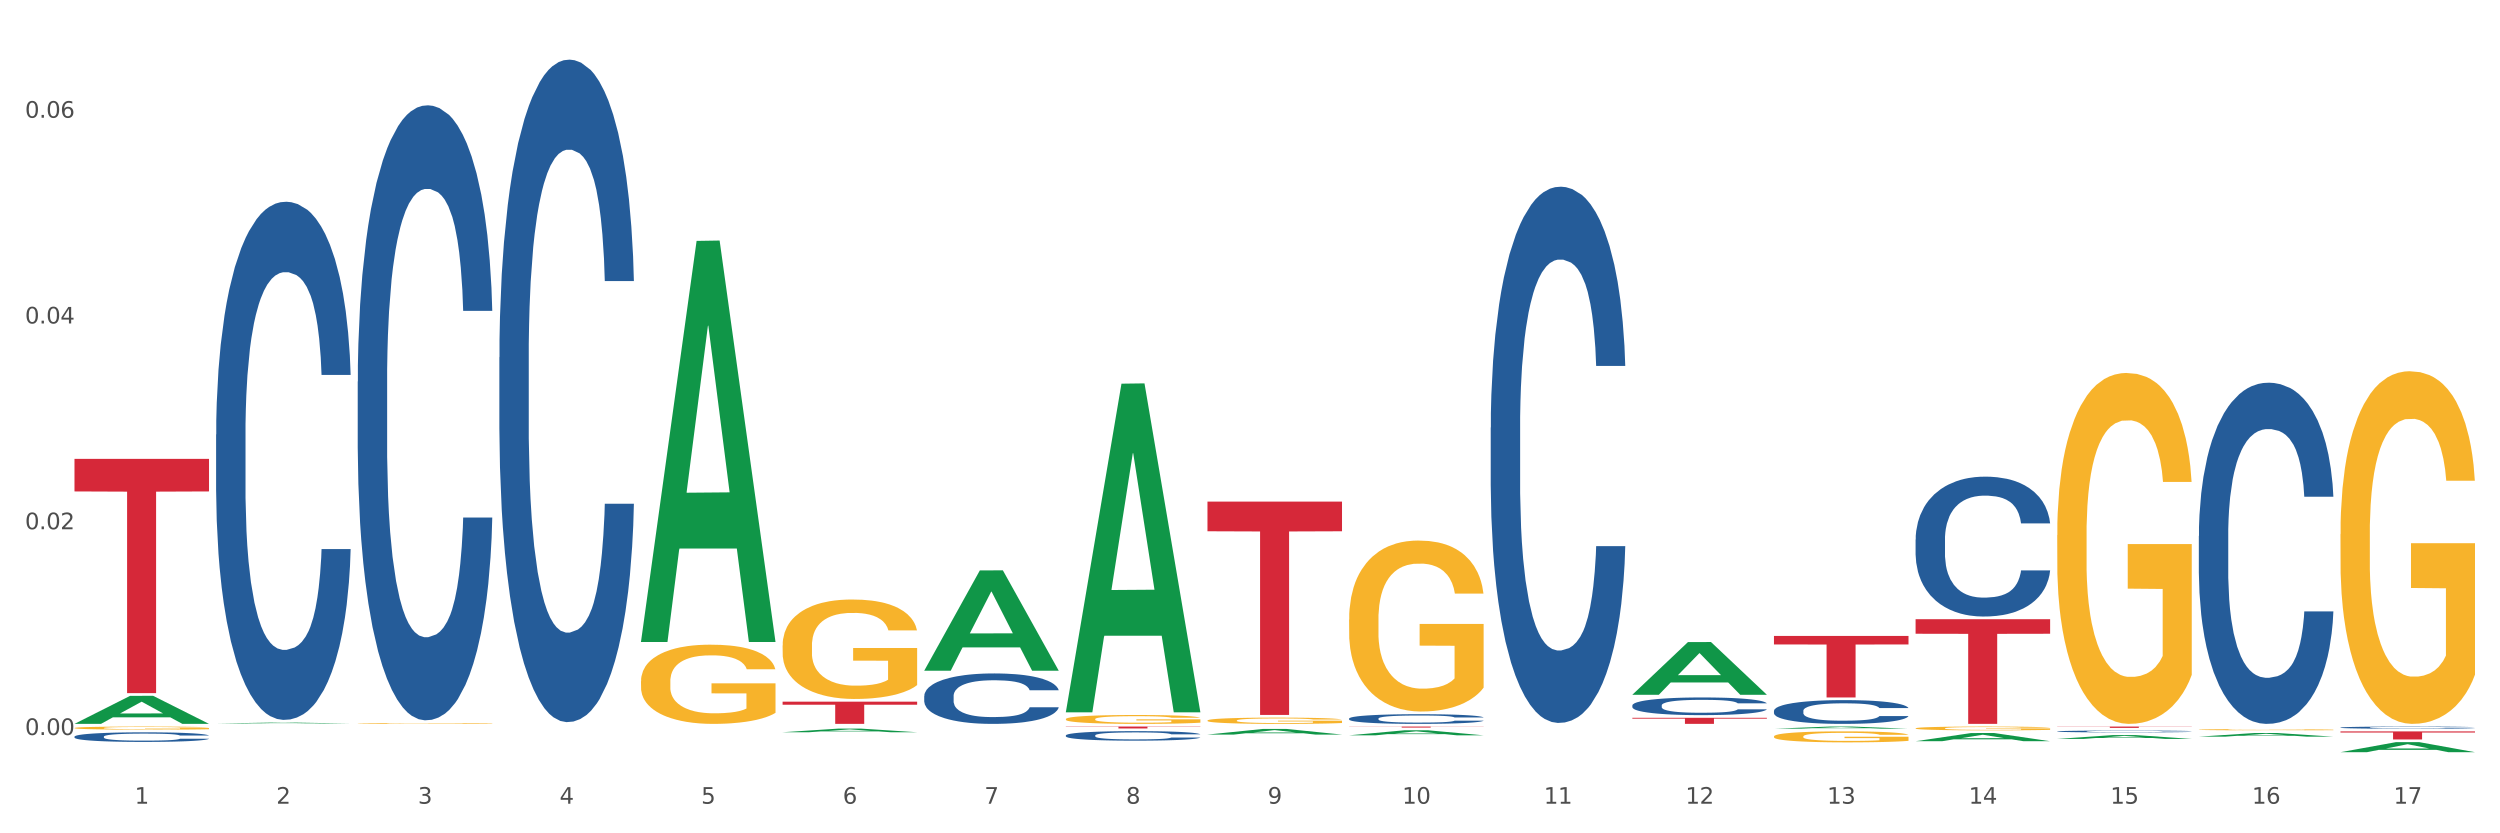
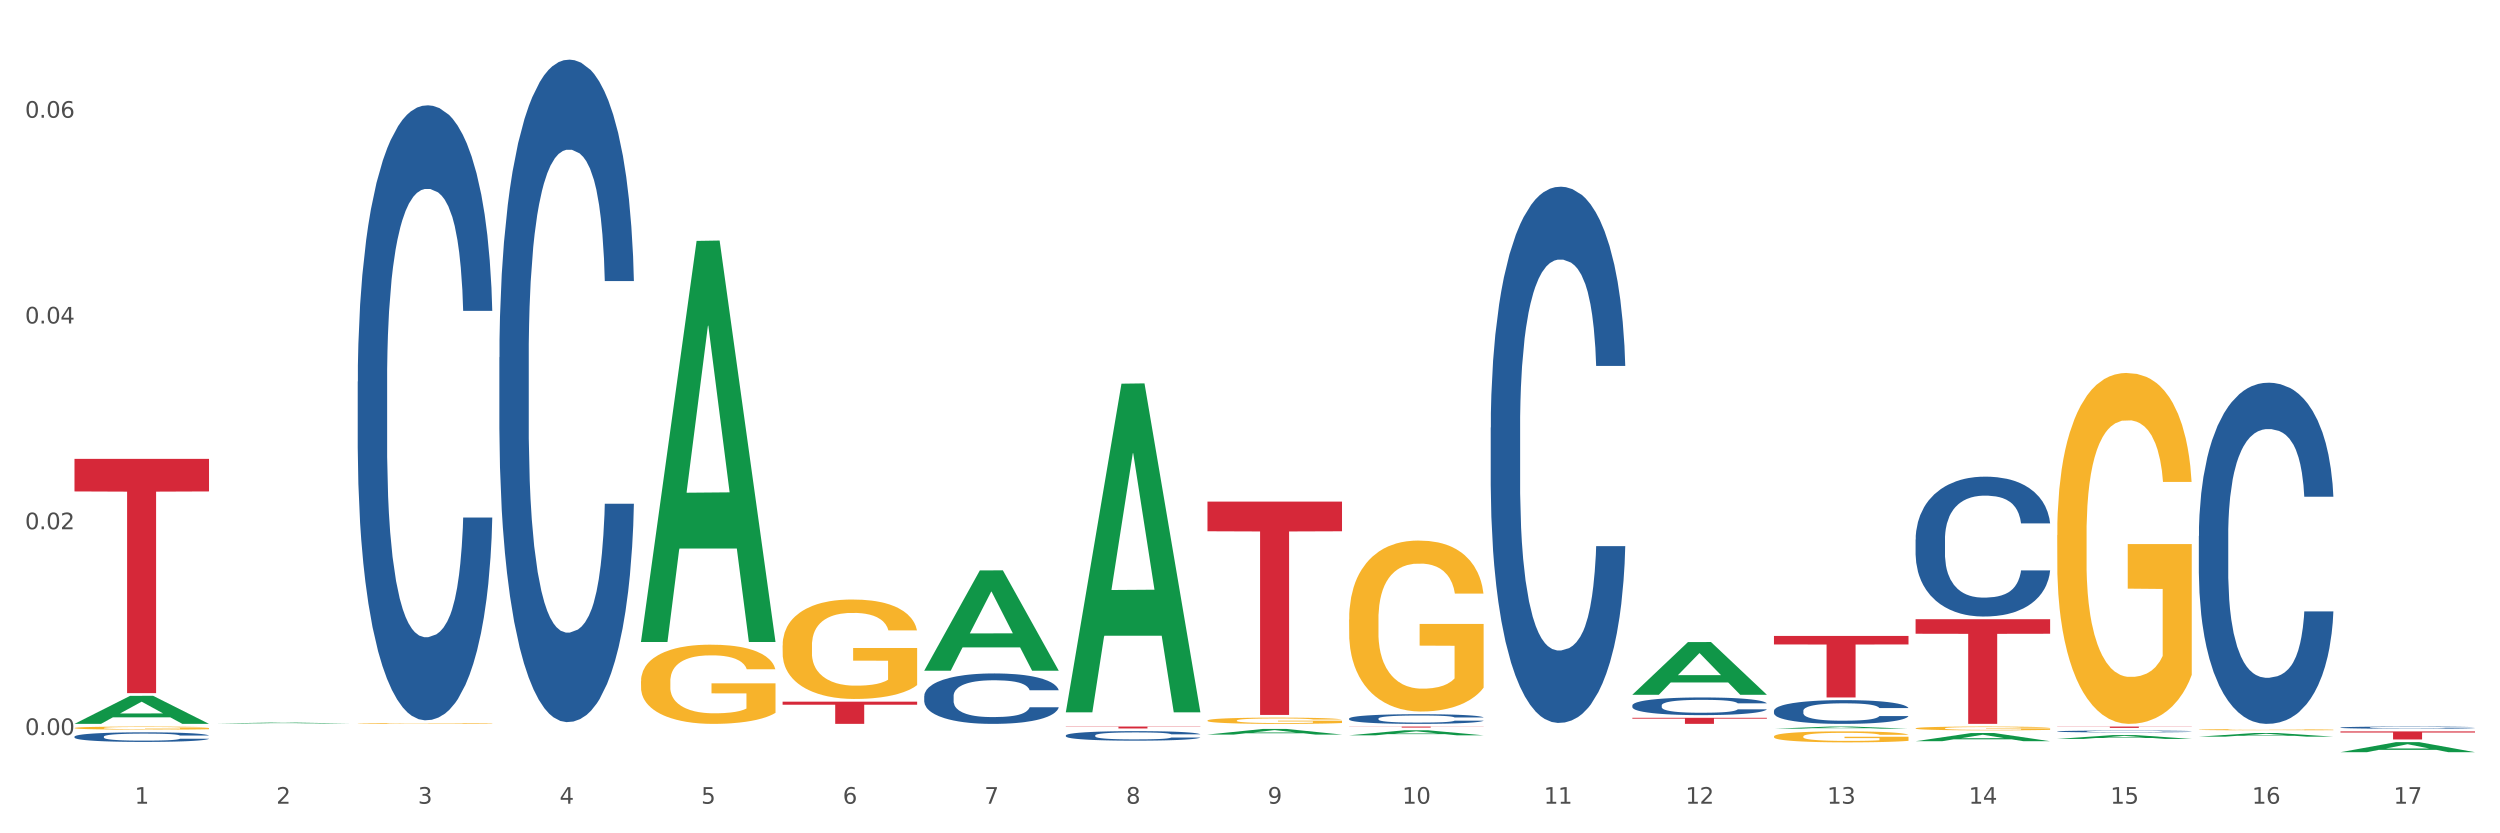
<svg xmlns="http://www.w3.org/2000/svg" xmlns:xlink="http://www.w3.org/1999/xlink" width="1080pt" height="360pt" viewBox="0 0 1080 360" version="1.1">
  <rect x="0" y="0" width="1080" height="360" fill="#333333" stroke="none" />
  <defs>
    <style type="text/css">*{stroke-linejoin: round; stroke-linecap: butt}</style>
  </defs>
  <g id="figure_1">
    <g id="patch_1">
      <path d="M 0 360  L 1080 360  L 1080 0  L 0 0  z " style="fill: #ffffff; stroke: #ffffff; stroke-linejoin: miter" />
    </g>
    <g id="axes_1">
      <g id="matplotlib.axis_1">
        <g id="xtick_1">
          <g id="text_1">
            <g style="fill: #4d4d4d" transform="translate(58.182 347.204) scale(0.096 -0.096)">
              <defs>
                <path id="DejaVuSans-31" d="M 794 531  L 1825 531  L 1825 4091  L 703 3866  L 703 4441  L 1819 4666  L 2450 4666  L 2450 531  L 3481 531  L 3481 0  L 794 0  L 794 531  z " transform="scale(0.016)" />
              </defs>
              <use xlink:href="#DejaVuSans-31" />
            </g>
          </g>
        </g>
        <g id="xtick_2">
          <g id="text_2">
            <g style="fill: #4d4d4d" transform="translate(119.364 347.204) scale(0.096 -0.096)">
              <defs>
                <path id="DejaVuSans-32" d="M 1228 531  L 3431 531  L 3431 0  L 469 0  L 469 531  Q 828 903 1448 1529  Q 2069 2156 2228 2338  Q 2531 2678 2651 2914  Q 2772 3150 2772 3378  Q 2772 3750 2511 3984  Q 2250 4219 1831 4219  Q 1534 4219 1204 4116  Q 875 4013 500 3803  L 500 4441  Q 881 4594 1212 4672  Q 1544 4750 1819 4750  Q 2544 4750 2975 4387  Q 3406 4025 3406 3419  Q 3406 3131 3298 2873  Q 3191 2616 2906 2266  Q 2828 2175 2409 1742  Q 1991 1309 1228 531  z " transform="scale(0.016)" />
              </defs>
              <use xlink:href="#DejaVuSans-32" />
            </g>
          </g>
        </g>
        <g id="xtick_3">
          <g id="text_3">
            <g style="fill: #4d4d4d" transform="translate(180.545 347.204) scale(0.096 -0.096)">
              <defs>
                <path id="DejaVuSans-33" d="M 2597 2516  Q 3050 2419 3304 2112  Q 3559 1806 3559 1356  Q 3559 666 3084 287  Q 2609 -91 1734 -91  Q 1441 -91 1130 -33  Q 819 25 488 141  L 488 750  Q 750 597 1062 519  Q 1375 441 1716 441  Q 2309 441 2620 675  Q 2931 909 2931 1356  Q 2931 1769 2642 2001  Q 2353 2234 1838 2234  L 1294 2234  L 1294 2753  L 1863 2753  Q 2328 2753 2575 2939  Q 2822 3125 2822 3475  Q 2822 3834 2567 4026  Q 2313 4219 1838 4219  Q 1578 4219 1281 4162  Q 984 4106 628 3988  L 628 4550  Q 988 4650 1302 4700  Q 1616 4750 1894 4750  Q 2613 4750 3031 4423  Q 3450 4097 3450 3541  Q 3450 3153 3228 2886  Q 3006 2619 2597 2516  z " transform="scale(0.016)" />
              </defs>
              <use xlink:href="#DejaVuSans-33" />
            </g>
          </g>
        </g>
        <g id="xtick_4">
          <g id="text_4">
            <g style="fill: #4d4d4d" transform="translate(241.726 347.204) scale(0.096 -0.096)">
              <defs>
                <path id="DejaVuSans-34" d="M 2419 4116  L 825 1625  L 2419 1625  L 2419 4116  z M 2253 4666  L 3047 4666  L 3047 1625  L 3713 1625  L 3713 1100  L 3047 1100  L 3047 0  L 2419 0  L 2419 1100  L 313 1100  L 313 1709  L 2253 4666  z " transform="scale(0.016)" />
              </defs>
              <use xlink:href="#DejaVuSans-34" />
            </g>
          </g>
        </g>
        <g id="xtick_5">
          <g id="text_5">
            <g style="fill: #4d4d4d" transform="translate(302.908 347.204) scale(0.096 -0.096)">
              <defs>
                <path id="DejaVuSans-35" d="M 691 4666  L 3169 4666  L 3169 4134  L 1269 4134  L 1269 2991  Q 1406 3038 1543 3061  Q 1681 3084 1819 3084  Q 2600 3084 3056 2656  Q 3513 2228 3513 1497  Q 3513 744 3044 326  Q 2575 -91 1722 -91  Q 1428 -91 1123 -41  Q 819 9 494 109  L 494 744  Q 775 591 1075 516  Q 1375 441 1709 441  Q 2250 441 2565 725  Q 2881 1009 2881 1497  Q 2881 1984 2565 2268  Q 2250 2553 1709 2553  Q 1456 2553 1204 2497  Q 953 2441 691 2322  L 691 4666  z " transform="scale(0.016)" />
              </defs>
              <use xlink:href="#DejaVuSans-35" />
            </g>
          </g>
        </g>
        <g id="xtick_6">
          <g id="text_6">
            <g style="fill: #4d4d4d" transform="translate(364.089 347.204) scale(0.096 -0.096)">
              <defs>
                <path id="DejaVuSans-36" d="M 2113 2584  Q 1688 2584 1439 2293  Q 1191 2003 1191 1497  Q 1191 994 1439 701  Q 1688 409 2113 409  Q 2538 409 2786 701  Q 3034 994 3034 1497  Q 3034 2003 2786 2293  Q 2538 2584 2113 2584  z M 3366 4563  L 3366 3988  Q 3128 4100 2886 4159  Q 2644 4219 2406 4219  Q 1781 4219 1451 3797  Q 1122 3375 1075 2522  Q 1259 2794 1537 2939  Q 1816 3084 2150 3084  Q 2853 3084 3261 2657  Q 3669 2231 3669 1497  Q 3669 778 3244 343  Q 2819 -91 2113 -91  Q 1303 -91 875 529  Q 447 1150 447 2328  Q 447 3434 972 4092  Q 1497 4750 2381 4750  Q 2619 4750 2861 4703  Q 3103 4656 3366 4563  z " transform="scale(0.016)" />
              </defs>
              <use xlink:href="#DejaVuSans-36" />
            </g>
          </g>
        </g>
        <g id="xtick_7">
          <g id="text_7">
            <g style="fill: #4d4d4d" transform="translate(425.271 347.204) scale(0.096 -0.096)">
              <defs>
                <path id="DejaVuSans-37" d="M 525 4666  L 3525 4666  L 3525 4397  L 1831 0  L 1172 0  L 2766 4134  L 525 4134  L 525 4666  z " transform="scale(0.016)" />
              </defs>
              <use xlink:href="#DejaVuSans-37" />
            </g>
          </g>
        </g>
        <g id="xtick_8">
          <g id="text_8">
            <g style="fill: #4d4d4d" transform="translate(486.452 347.204) scale(0.096 -0.096)">
              <defs>
                <path id="DejaVuSans-38" d="M 2034 2216  Q 1584 2216 1326 1975  Q 1069 1734 1069 1313  Q 1069 891 1326 650  Q 1584 409 2034 409  Q 2484 409 2743 651  Q 3003 894 3003 1313  Q 3003 1734 2745 1975  Q 2488 2216 2034 2216  z M 1403 2484  Q 997 2584 770 2862  Q 544 3141 544 3541  Q 544 4100 942 4425  Q 1341 4750 2034 4750  Q 2731 4750 3128 4425  Q 3525 4100 3525 3541  Q 3525 3141 3298 2862  Q 3072 2584 2669 2484  Q 3125 2378 3379 2068  Q 3634 1759 3634 1313  Q 3634 634 3220 271  Q 2806 -91 2034 -91  Q 1263 -91 848 271  Q 434 634 434 1313  Q 434 1759 690 2068  Q 947 2378 1403 2484  z M 1172 3481  Q 1172 3119 1398 2916  Q 1625 2713 2034 2713  Q 2441 2713 2670 2916  Q 2900 3119 2900 3481  Q 2900 3844 2670 4047  Q 2441 4250 2034 4250  Q 1625 4250 1398 4047  Q 1172 3844 1172 3481  z " transform="scale(0.016)" />
              </defs>
              <use xlink:href="#DejaVuSans-38" />
            </g>
          </g>
        </g>
        <g id="xtick_9">
          <g id="text_9">
            <g style="fill: #4d4d4d" transform="translate(547.634 347.204) scale(0.096 -0.096)">
              <defs>
                <path id="DejaVuSans-39" d="M 703 97  L 703 672  Q 941 559 1184 500  Q 1428 441 1663 441  Q 2288 441 2617 861  Q 2947 1281 2994 2138  Q 2813 1869 2534 1725  Q 2256 1581 1919 1581  Q 1219 1581 811 2004  Q 403 2428 403 3163  Q 403 3881 828 4315  Q 1253 4750 1959 4750  Q 2769 4750 3195 4129  Q 3622 3509 3622 2328  Q 3622 1225 3098 567  Q 2575 -91 1691 -91  Q 1453 -91 1209 -44  Q 966 3 703 97  z M 1959 2075  Q 2384 2075 2632 2365  Q 2881 2656 2881 3163  Q 2881 3666 2632 3958  Q 2384 4250 1959 4250  Q 1534 4250 1286 3958  Q 1038 3666 1038 3163  Q 1038 2656 1286 2365  Q 1534 2075 1959 2075  z " transform="scale(0.016)" />
              </defs>
              <use xlink:href="#DejaVuSans-39" />
            </g>
          </g>
        </g>
        <g id="xtick_10">
          <g id="text_10">
            <g style="fill: #4d4d4d" transform="translate(605.761 347.204) scale(0.096 -0.096)">
              <defs>
                <path id="DejaVuSans-30" d="M 2034 4250  Q 1547 4250 1301 3770  Q 1056 3291 1056 2328  Q 1056 1369 1301 889  Q 1547 409 2034 409  Q 2525 409 2770 889  Q 3016 1369 3016 2328  Q 3016 3291 2770 3770  Q 2525 4250 2034 4250  z M 2034 4750  Q 2819 4750 3233 4129  Q 3647 3509 3647 2328  Q 3647 1150 3233 529  Q 2819 -91 2034 -91  Q 1250 -91 836 529  Q 422 1150 422 2328  Q 422 3509 836 4129  Q 1250 4750 2034 4750  z " transform="scale(0.016)" />
              </defs>
              <use xlink:href="#DejaVuSans-31" />
              <use xlink:href="#DejaVuSans-30" transform="translate(63.623 0)" />
            </g>
          </g>
        </g>
        <g id="xtick_11">
          <g id="text_11">
            <g style="fill: #4d4d4d" transform="translate(666.942 347.204) scale(0.096 -0.096)">
              <use xlink:href="#DejaVuSans-31" />
              <use xlink:href="#DejaVuSans-31" transform="translate(63.623 0)" />
            </g>
          </g>
        </g>
        <g id="xtick_12">
          <g id="text_12">
            <g style="fill: #4d4d4d" transform="translate(728.124 347.204) scale(0.096 -0.096)">
              <use xlink:href="#DejaVuSans-31" />
              <use xlink:href="#DejaVuSans-32" transform="translate(63.623 0)" />
            </g>
          </g>
        </g>
        <g id="xtick_13">
          <g id="text_13">
            <g style="fill: #4d4d4d" transform="translate(789.305 347.204) scale(0.096 -0.096)">
              <use xlink:href="#DejaVuSans-31" />
              <use xlink:href="#DejaVuSans-33" transform="translate(63.623 0)" />
            </g>
          </g>
        </g>
        <g id="xtick_14">
          <g id="text_14">
            <g style="fill: #4d4d4d" transform="translate(850.487 347.204) scale(0.096 -0.096)">
              <use xlink:href="#DejaVuSans-31" />
              <use xlink:href="#DejaVuSans-34" transform="translate(63.623 0)" />
            </g>
          </g>
        </g>
        <g id="xtick_15">
          <g id="text_15">
            <g style="fill: #4d4d4d" transform="translate(911.668 347.204) scale(0.096 -0.096)">
              <use xlink:href="#DejaVuSans-31" />
              <use xlink:href="#DejaVuSans-35" transform="translate(63.623 0)" />
            </g>
          </g>
        </g>
        <g id="xtick_16">
          <g id="text_16">
            <g style="fill: #4d4d4d" transform="translate(972.849 347.204) scale(0.096 -0.096)">
              <use xlink:href="#DejaVuSans-31" />
              <use xlink:href="#DejaVuSans-36" transform="translate(63.623 0)" />
            </g>
          </g>
        </g>
        <g id="xtick_17">
          <g id="text_17">
            <g style="fill: #4d4d4d" transform="translate(1034.031 347.204) scale(0.096 -0.096)">
              <use xlink:href="#DejaVuSans-31" />
              <use xlink:href="#DejaVuSans-37" transform="translate(63.623 0)" />
            </g>
          </g>
        </g>
        <g id="xtick_18" />
        <g id="xtick_19" />
        <g id="xtick_20" />
        <g id="xtick_21" />
        <g id="xtick_22" />
        <g id="xtick_23" />
        <g id="xtick_24" />
        <g id="xtick_25" />
        <g id="xtick_26" />
        <g id="xtick_27" />
        <g id="xtick_28" />
        <g id="xtick_29" />
        <g id="xtick_30" />
        <g id="xtick_31" />
        <g id="xtick_32" />
        <g id="xtick_33" />
      </g>
      <g id="matplotlib.axis_2">
        <g id="ytick_1">
          <g id="text_18">
            <g style="fill: #4d4d4d" transform="translate(10.8 317.521) scale(0.096 -0.096)">
              <defs>
                <path id="DejaVuSans-2e" d="M 684 794  L 1344 794  L 1344 0  L 684 0  L 684 794  z " transform="scale(0.016)" />
              </defs>
              <use xlink:href="#DejaVuSans-30" />
              <use xlink:href="#DejaVuSans-2e" transform="translate(63.623 0)" />
              <use xlink:href="#DejaVuSans-30" transform="translate(95.41 0)" />
              <use xlink:href="#DejaVuSans-30" transform="translate(159.033 0)" />
            </g>
          </g>
        </g>
        <g id="ytick_2">
          <g id="text_19">
            <g style="fill: #4d4d4d" transform="translate(10.8 228.635) scale(0.096 -0.096)">
              <use xlink:href="#DejaVuSans-30" />
              <use xlink:href="#DejaVuSans-2e" transform="translate(63.623 0)" />
              <use xlink:href="#DejaVuSans-30" transform="translate(95.41 0)" />
              <use xlink:href="#DejaVuSans-32" transform="translate(159.033 0)" />
            </g>
          </g>
        </g>
        <g id="ytick_3">
          <g id="text_20">
            <g style="fill: #4d4d4d" transform="translate(10.8 139.749) scale(0.096 -0.096)">
              <use xlink:href="#DejaVuSans-30" />
              <use xlink:href="#DejaVuSans-2e" transform="translate(63.623 0)" />
              <use xlink:href="#DejaVuSans-30" transform="translate(95.41 0)" />
              <use xlink:href="#DejaVuSans-34" transform="translate(159.033 0)" />
            </g>
          </g>
        </g>
        <g id="ytick_4">
          <g id="text_21">
            <g style="fill: #4d4d4d" transform="translate(10.8 50.864) scale(0.096 -0.096)">
              <use xlink:href="#DejaVuSans-30" />
              <use xlink:href="#DejaVuSans-2e" transform="translate(63.623 0)" />
              <use xlink:href="#DejaVuSans-30" transform="translate(95.41 0)" />
              <use xlink:href="#DejaVuSans-36" transform="translate(159.033 0)" />
            </g>
          </g>
        </g>
        <g id="ytick_5" />
        <g id="ytick_6" />
        <g id="ytick_7" />
      </g>
      <g id="PolyCollection_1">
        <path d="M 32.175 312.698  L 32.235 312.687  L 56.203 300.606  L 66.15 300.595  L 90.297 312.721  L 78.793 312.721  L 73.58 309.897  L 48.833 309.897  L 48.653 309.943  L 43.62 312.721  L 32.175 312.721  L 32.175 312.698  L 51.949 308.212  L 70.464 308.2  L 61.296 303.179  L 61.176 303.156  L 61.056 303.191  L 51.889 308.2  L 51.949 308.212  L 32.175 312.698  z " clip-path="url(#p23408aca2d)" style="fill: #109648" />
        <path d="M 460.445 313.873  L 518.567 313.873  L 518.567 313.987  L 495.704 313.988  L 495.704 314.695  L 483.17 314.695  L 483.17 313.988  L 460.445 313.987  L 460.445 313.874  L 460.445 313.873  z " clip-path="url(#p23408aca2d)" style="fill: #d62839" />
        <path d="M 521.626 216.699  L 579.749 216.699  L 579.749 229.506  L 556.885 229.593  L 556.885 308.859  L 544.352 308.859  L 544.352 229.593  L 521.626 229.506  L 521.626 216.786  L 521.626 216.699  z " clip-path="url(#p23408aca2d)" style="fill: #d62839" />
        <path d="M 582.808 313.873  L 640.93 313.873  L 640.93 313.935  L 618.067 313.935  L 618.067 314.318  L 605.533 314.318  L 605.533 313.935  L 582.808 313.935  L 582.808 313.874  L 582.808 313.873  z " clip-path="url(#p23408aca2d)" style="fill: #d62839" />
        <path d="M 705.171 310.089  L 763.293 310.089  L 763.293 310.455  L 740.43 310.457  L 740.43 312.721  L 727.896 312.721  L 727.896 310.457  L 705.171 310.455  L 705.171 310.092  L 705.171 310.089  z " clip-path="url(#p23408aca2d)" style="fill: #d62839" />
        <path d="M 766.352 274.714  L 824.474 274.714  L 824.474 278.408  L 801.611 278.433  L 801.611 301.295  L 789.078 301.295  L 789.078 278.433  L 766.352 278.408  L 766.352 274.739  L 766.352 274.714  z " clip-path="url(#p23408aca2d)" style="fill: #d62839" />
        <path d="M 827.533 267.497  L 885.656 267.497  L 885.656 273.781  L 862.792 273.824  L 862.792 312.721  L 850.259 312.721  L 850.259 273.824  L 827.533 273.781  L 827.533 267.539  L 827.533 267.497  z " clip-path="url(#p23408aca2d)" style="fill: #d62839" />
        <path d="M 338.082 303.111  L 396.204 303.111  L 396.204 304.446  L 373.341 304.455  L 373.341 312.721  L 360.808 312.721  L 360.808 304.455  L 338.082 304.446  L 338.082 303.12  L 338.082 303.111  z " clip-path="url(#p23408aca2d)" style="fill: #d62839" />
        <path d="M 888.715 313.873  L 946.837 313.873  L 946.837 313.953  L 923.974 313.953  L 923.974 314.444  L 911.44 314.444  L 911.44 313.953  L 888.715 313.953  L 888.715 313.874  L 888.715 313.873  z " clip-path="url(#p23408aca2d)" style="fill: #d62839" />
        <path d="M 827.533 314.632  L 827.602 314.63  L 827.602 314.576  L 827.739 314.53  L 828.425 314.418  L 829.455 314.325  L 830.21 314.275  L 830.964 314.235  L 831.857 314.194  L 832.954 314.152  L 834.945 314.091  L 836.18 314.059  L 837.689 314.026  L 840.434 313.978  L 842.424 313.951  L 844.483 313.929  L 847.845 313.902  L 850.041 313.89  L 852.374 313.881  L 855.188 313.875  L 857.315 313.873  L 861.981 313.878  L 865.961 313.891  L 867.883 313.902  L 870.353 313.92  L 871.657 313.932  L 873.784 313.956  L 875.98 313.987  L 877.49 314.014  L 879.754 314.065  L 881.47 314.116  L 883.048 314.179  L 883.872 314.223  L 884.489 314.263  L 885.038 314.31  L 885.587 314.383  L 873.235 314.383  L 872.755 314.331  L 872 314.281  L 870.902 314.233  L 869.941 314.203  L 868.295 314.166  L 866.785 314.142  L 865.207 314.124  L 863.285 314.109  L 861.775 314.101  L 859.648 314.095  L 855.462 314.097  L 852.649 314.109  L 850.727 314.124  L 849.492 314.137  L 848.394 314.152  L 847.159 314.173  L 845.718 314.205  L 844.689 314.233  L 843.659 314.269  L 842.836 314.305  L 842.081 314.347  L 841.464 314.392  L 840.983 314.439  L 840.571 314.496  L 840.228 314.59  L 840.228 314.795  L 840.366 314.842  L 840.709 314.903  L 841.12 314.95  L 841.807 315.005  L 842.424 315.043  L 843.591 315.097  L 844.895 315.142  L 845.924 315.17  L 846.953 315.194  L 848.737 315.227  L 850.727 315.254  L 852.443 315.271  L 854.776 315.286  L 856.354 315.292  L 857.727 315.295  L 861.089 315.295  L 863.491 315.29  L 866.167 315.28  L 868.226 315.266  L 869.941 315.25  L 871.863 315.223  L 873.098 315.197  L 873.098 314.884  L 858.001 314.882  L 858.001 314.674  L 885.656 314.674  L 885.656 315.286  L 884.489 315.317  L 883.185 315.346  L 881.813 315.371  L 879.754 315.403  L 877.284 315.433  L 875.088 315.454  L 872.755 315.472  L 870.01 315.488  L 866.442 315.503  L 864.246 315.509  L 861.501 315.514  L 858.276 315.515  L 855.462 315.512  L 852.717 315.505  L 849.835 315.491  L 847.022 315.472  L 844.895 315.452  L 842.767 315.428  L 840.503 315.397  L 838.719 315.367  L 837.346 315.34  L 835.837 315.305  L 834.19 315.26  L 832.954 315.22  L 831.857 315.178  L 830.69 315.124  L 829.867 315.077  L 829.043 315.019  L 828.563 314.975  L 828.014 314.908  L 827.602 314.813  L 827.533 314.632  z " clip-path="url(#p23408aca2d)" style="fill: #f7b32b" />
        <path d="M 766.352 318.148  L 766.421 318.143  L 766.421 317.987  L 766.558 317.852  L 767.244 317.527  L 768.273 317.257  L 769.028 317.114  L 769.783 316.997  L 770.675 316.879  L 771.773 316.758  L 773.763 316.58  L 774.998 316.488  L 776.508 316.393  L 779.253 316.254  L 781.243 316.176  L 783.301 316.111  L 786.664 316.032  L 788.86 315.998  L 791.193 315.972  L 794.006 315.954  L 796.134 315.95  L 800.8 315.963  L 804.78 316.002  L 806.701 316.032  L 809.172 316.084  L 810.476 316.119  L 812.603 316.189  L 814.799 316.28  L 816.308 316.358  L 818.573 316.506  L 820.288 316.653  L 821.867 316.836  L 822.69 316.962  L 823.308 317.079  L 823.857 317.214  L 824.406 317.427  L 812.054 317.427  L 811.574 317.275  L 810.819 317.131  L 809.721 316.992  L 808.76 316.905  L 807.113 316.797  L 805.603 316.727  L 804.025 316.675  L 802.104 316.632  L 800.594 316.61  L 798.467 316.593  L 794.281 316.597  L 791.467 316.632  L 789.546 316.675  L 788.311 316.714  L 787.213 316.758  L 785.978 316.819  L 784.537 316.91  L 783.507 316.992  L 782.478 317.097  L 781.655 317.201  L 780.9 317.322  L 780.282 317.453  L 779.802 317.587  L 779.39 317.752  L 779.047 318.026  L 779.047 318.621  L 779.184 318.756  L 779.527 318.934  L 779.939 319.068  L 780.625 319.229  L 781.243 319.338  L 782.409 319.494  L 783.713 319.624  L 784.743 319.707  L 785.772 319.776  L 787.556 319.872  L 789.546 319.95  L 791.262 319.998  L 793.595 320.041  L 795.173 320.059  L 796.545 320.067  L 799.908 320.067  L 802.31 320.054  L 804.986 320.024  L 807.044 319.985  L 808.76 319.937  L 810.681 319.859  L 811.917 319.785  L 811.917 318.877  L 796.82 318.873  L 796.82 318.269  L 824.474 318.269  L 824.474 320.041  L 823.308 320.133  L 822.004 320.215  L 820.632 320.289  L 818.573 320.38  L 816.103 320.467  L 813.907 320.528  L 811.574 320.58  L 808.829 320.628  L 805.26 320.671  L 803.064 320.689  L 800.32 320.702  L 797.094 320.706  L 794.281 320.697  L 791.536 320.676  L 788.654 320.636  L 785.84 320.58  L 783.713 320.524  L 781.586 320.454  L 779.321 320.363  L 777.537 320.276  L 776.165 320.198  L 774.655 320.098  L 773.008 319.968  L 771.773 319.85  L 770.675 319.729  L 769.509 319.572  L 768.685 319.438  L 767.862 319.268  L 767.381 319.142  L 766.832 318.947  L 766.421 318.673  L 766.352 318.148  z " clip-path="url(#p23408aca2d)" style="fill: #f7b32b" />
        <path d="M 582.808 267.647  L 582.876 267.58  L 582.876 265.151  L 583.014 263.06  L 583.7 258.001  L 584.729 253.818  L 585.484 251.592  L 586.239 249.771  L 587.131 247.949  L 588.229 246.061  L 590.219 243.295  L 591.454 241.878  L 592.964 240.394  L 595.709 238.236  L 597.699 237.021  L 599.757 236.01  L 603.12 234.795  L 605.316 234.256  L 607.649 233.851  L 610.462 233.581  L 612.589 233.514  L 617.256 233.716  L 621.236 234.323  L 623.157 234.795  L 625.628 235.605  L 626.931 236.144  L 629.059 237.224  L 631.254 238.64  L 632.764 239.855  L 635.029 242.148  L 636.744 244.442  L 638.322 247.275  L 639.146 249.231  L 639.764 251.052  L 640.312 253.144  L 640.861 256.449  L 628.51 256.449  L 628.029 254.088  L 627.274 251.862  L 626.176 249.703  L 625.216 248.354  L 623.569 246.668  L 622.059 245.588  L 620.481 244.779  L 618.56 244.104  L 617.05 243.767  L 614.923 243.497  L 610.737 243.565  L 607.923 244.104  L 606.002 244.779  L 604.767 245.386  L 603.669 246.061  L 602.433 247.005  L 600.992 248.422  L 599.963 249.703  L 598.934 251.322  L 598.11 252.941  L 597.355 254.83  L 596.738 256.854  L 596.258 258.945  L 595.846 261.508  L 595.503 265.758  L 595.503 275  L 595.64 277.091  L 595.983 279.857  L 596.395 281.948  L 597.081 284.444  L 597.699 286.13  L 598.865 288.559  L 600.169 290.582  L 601.198 291.864  L 602.228 292.943  L 604.012 294.428  L 606.002 295.642  L 607.717 296.384  L 610.05 297.058  L 611.629 297.328  L 613.001 297.463  L 616.364 297.463  L 618.765 297.261  L 621.442 296.789  L 623.5 296.181  L 625.216 295.439  L 627.137 294.225  L 628.372 293.078  L 628.372 278.98  L 613.276 278.912  L 613.276 269.536  L 640.93 269.536  L 640.93 297.058  L 639.764 298.475  L 638.46 299.757  L 637.087 300.903  L 635.029 302.32  L 632.558 303.669  L 630.362 304.614  L 628.029 305.423  L 625.284 306.165  L 621.716 306.84  L 619.52 307.109  L 616.775 307.312  L 613.55 307.379  L 610.737 307.244  L 607.992 306.907  L 605.11 306.3  L 602.296 305.423  L 600.169 304.546  L 598.042 303.467  L 595.777 302.05  L 593.993 300.701  L 592.621 299.487  L 591.111 297.935  L 589.464 295.912  L 588.229 294.09  L 587.131 292.201  L 585.964 289.773  L 585.141 287.682  L 584.317 285.051  L 583.837 283.095  L 583.288 280.059  L 582.876 275.809  L 582.808 267.647  z " clip-path="url(#p23408aca2d)" style="fill: #f7b32b" />
        <path d="M 521.626 311.263  L 521.695 311.261  L 521.695 311.172  L 521.832 311.095  L 522.518 310.91  L 523.548 310.756  L 524.303 310.675  L 525.057 310.608  L 525.949 310.541  L 527.047 310.472  L 529.037 310.37  L 530.273 310.318  L 531.782 310.264  L 534.527 310.185  L 536.517 310.14  L 538.576 310.103  L 541.938 310.058  L 544.134 310.039  L 546.467 310.024  L 549.281 310.014  L 551.408 310.011  L 556.074 310.019  L 560.054 310.041  L 561.976 310.058  L 564.446 310.088  L 565.75 310.108  L 567.877 310.147  L 570.073 310.199  L 571.583 310.244  L 573.847 310.328  L 575.563 310.412  L 577.141 310.516  L 577.965 310.588  L 578.582 310.655  L 579.131 310.731  L 579.68 310.853  L 567.328 310.853  L 566.848 310.766  L 566.093 310.684  L 564.995 310.605  L 564.034 310.556  L 562.387 310.494  L 560.878 310.454  L 559.299 310.425  L 557.378 310.4  L 555.868 310.387  L 553.741 310.378  L 549.555 310.38  L 546.742 310.4  L 544.82 310.425  L 543.585 310.447  L 542.487 310.472  L 541.252 310.506  L 539.811 310.558  L 538.782 310.605  L 537.752 310.665  L 536.929 310.724  L 536.174 310.793  L 535.556 310.868  L 535.076 310.944  L 534.664 311.038  L 534.321 311.194  L 534.321 311.533  L 534.459 311.61  L 534.802 311.711  L 535.213 311.788  L 535.9 311.88  L 536.517 311.941  L 537.684 312.03  L 538.988 312.105  L 540.017 312.152  L 541.046 312.191  L 542.83 312.246  L 544.82 312.29  L 546.536 312.317  L 548.869 312.342  L 550.447 312.352  L 551.82 312.357  L 555.182 312.357  L 557.584 312.35  L 560.26 312.332  L 562.319 312.31  L 564.034 312.283  L 565.956 312.238  L 567.191 312.196  L 567.191 311.679  L 552.094 311.677  L 552.094 311.333  L 579.749 311.333  L 579.749 312.342  L 578.582 312.394  L 577.278 312.441  L 575.906 312.483  L 573.847 312.535  L 571.377 312.585  L 569.181 312.619  L 566.848 312.649  L 564.103 312.676  L 560.535 312.701  L 558.339 312.711  L 555.594 312.718  L 552.369 312.721  L 549.555 312.716  L 546.81 312.704  L 543.928 312.681  L 541.115 312.649  L 538.988 312.617  L 536.86 312.577  L 534.596 312.525  L 532.812 312.476  L 531.439 312.431  L 529.93 312.374  L 528.283 312.3  L 527.047 312.233  L 525.949 312.164  L 524.783 312.075  L 523.959 311.998  L 523.136 311.902  L 522.656 311.83  L 522.107 311.719  L 521.695 311.563  L 521.626 311.263  z " clip-path="url(#p23408aca2d)" style="fill: #f7b32b" />
-         <path d="M 460.445 310.655  L 460.514 310.651  L 460.514 310.525  L 460.651 310.416  L 461.337 310.153  L 462.366 309.936  L 463.121 309.82  L 463.876 309.725  L 464.768 309.63  L 465.866 309.532  L 467.856 309.388  L 469.091 309.315  L 470.601 309.237  L 473.346 309.125  L 475.336 309.062  L 477.394 309.009  L 480.757 308.946  L 482.953 308.918  L 485.286 308.897  L 488.099 308.883  L 490.227 308.88  L 494.893 308.89  L 498.873 308.922  L 500.794 308.946  L 503.265 308.988  L 504.568 309.016  L 506.696 309.073  L 508.892 309.146  L 510.401 309.209  L 512.666 309.329  L 514.381 309.448  L 515.96 309.595  L 516.783 309.697  L 517.401 309.792  L 517.95 309.9  L 518.499 310.072  L 506.147 310.072  L 505.666 309.95  L 504.912 309.834  L 503.814 309.722  L 502.853 309.651  L 501.206 309.564  L 499.696 309.508  L 498.118 309.465  L 496.197 309.43  L 494.687 309.413  L 492.56 309.399  L 488.374 309.402  L 485.56 309.43  L 483.639 309.465  L 482.404 309.497  L 481.306 309.532  L 480.071 309.581  L 478.63 309.655  L 477.6 309.722  L 476.571 309.806  L 475.747 309.89  L 474.993 309.988  L 474.375 310.093  L 473.895 310.202  L 473.483 310.335  L 473.14 310.556  L 473.14 311.037  L 473.277 311.146  L 473.62 311.29  L 474.032 311.398  L 474.718 311.528  L 475.336 311.616  L 476.502 311.742  L 477.806 311.847  L 478.835 311.914  L 479.865 311.97  L 481.649 312.047  L 483.639 312.11  L 485.354 312.149  L 487.688 312.184  L 489.266 312.198  L 490.638 312.205  L 494.001 312.205  L 496.403 312.195  L 499.079 312.17  L 501.137 312.139  L 502.853 312.1  L 504.774 312.037  L 506.01 311.977  L 506.01 311.244  L 490.913 311.24  L 490.913 310.753  L 518.567 310.753  L 518.567 312.184  L 517.401 312.258  L 516.097 312.324  L 514.724 312.384  L 512.666 312.458  L 510.195 312.528  L 508 312.577  L 505.666 312.619  L 502.922 312.658  L 499.353 312.693  L 497.157 312.707  L 494.413 312.717  L 491.187 312.721  L 488.374 312.714  L 485.629 312.696  L 482.747 312.665  L 479.933 312.619  L 477.806 312.573  L 475.679 312.517  L 473.414 312.444  L 471.63 312.374  L 470.258 312.31  L 468.748 312.23  L 467.101 312.124  L 465.866 312.03  L 464.768 311.932  L 463.601 311.805  L 462.778 311.697  L 461.955 311.56  L 461.474 311.458  L 460.925 311.3  L 460.514 311.079  L 460.445 310.655  z " clip-path="url(#p23408aca2d)" style="fill: #f7b32b" />
        <path d="M 338.082 278.843  L 338.151 278.803  L 338.151 277.391  L 338.288 276.174  L 338.974 273.231  L 340.003 270.797  L 340.758 269.502  L 341.513 268.443  L 342.405 267.383  L 343.503 266.284  L 345.493 264.675  L 346.728 263.851  L 348.238 262.988  L 350.983 261.732  L 352.973 261.025  L 355.032 260.437  L 358.394 259.73  L 360.59 259.416  L 362.923 259.181  L 365.737 259.024  L 367.864 258.985  L 372.53 259.102  L 376.51 259.455  L 378.431 259.73  L 380.902 260.201  L 382.206 260.515  L 384.333 261.143  L 386.529 261.967  L 388.038 262.674  L 390.303 264.008  L 392.019 265.342  L 393.597 266.991  L 394.42 268.129  L 395.038 269.188  L 395.587 270.405  L 396.136 272.328  L 383.784 272.328  L 383.304 270.954  L 382.549 269.659  L 381.451 268.403  L 380.49 267.619  L 378.843 266.637  L 377.334 266.009  L 375.755 265.539  L 373.834 265.146  L 372.324 264.95  L 370.197 264.793  L 366.011 264.832  L 363.198 265.146  L 361.276 265.539  L 360.041 265.892  L 358.943 266.284  L 357.708 266.834  L 356.267 267.658  L 355.237 268.403  L 354.208 269.345  L 353.385 270.287  L 352.63 271.386  L 352.012 272.563  L 351.532 273.78  L 351.12 275.271  L 350.777 277.744  L 350.777 283.12  L 350.914 284.337  L 351.257 285.946  L 351.669 287.163  L 352.355 288.615  L 352.973 289.596  L 354.139 291.009  L 355.443 292.186  L 356.473 292.932  L 357.502 293.56  L 359.286 294.423  L 361.276 295.129  L 362.992 295.561  L 365.325 295.954  L 366.903 296.111  L 368.276 296.189  L 371.638 296.189  L 374.04 296.071  L 376.716 295.797  L 378.775 295.443  L 380.49 295.012  L 382.412 294.305  L 383.647 293.638  L 383.647 285.436  L 368.55 285.397  L 368.55 279.942  L 396.204 279.942  L 396.204 295.954  L 395.038 296.778  L 393.734 297.523  L 392.362 298.191  L 390.303 299.015  L 387.833 299.8  L 385.637 300.349  L 383.304 300.82  L 380.559 301.252  L 376.99 301.644  L 374.795 301.801  L 372.05 301.919  L 368.824 301.958  L 366.011 301.88  L 363.266 301.683  L 360.384 301.33  L 357.571 300.82  L 355.443 300.31  L 353.316 299.682  L 351.052 298.858  L 349.267 298.073  L 347.895 297.366  L 346.385 296.464  L 344.738 295.286  L 343.503 294.227  L 342.405 293.128  L 341.239 291.715  L 340.415 290.499  L 339.592 288.968  L 339.111 287.83  L 338.562 286.064  L 338.151 283.591  L 338.082 278.843  z " clip-path="url(#p23408aca2d)" style="fill: #f7b32b" />
        <path d="M 1011.078 315.97  L 1069.2 315.97  L 1069.2 316.452  L 1046.337 316.455  L 1046.337 319.438  L 1033.803 319.438  L 1033.803 316.455  L 1011.078 316.452  L 1011.078 315.973  L 1011.078 315.97  z " clip-path="url(#p23408aca2d)" style="fill: #d62839" />
        <path d="M 32.175 198.232  L 90.297 198.232  L 90.297 212.297  L 67.434 212.392  L 67.434 299.442  L 54.901 299.442  L 54.901 212.392  L 32.175 212.297  L 32.175 198.327  L 32.175 198.232  z " clip-path="url(#p23408aca2d)" style="fill: #d62839" />
        <path d="M 949.896 315.224  L 949.965 315.224  L 949.965 315.207  L 950.102 315.192  L 950.788 315.156  L 951.818 315.126  L 952.572 315.111  L 953.327 315.098  L 954.219 315.085  L 955.317 315.071  L 957.307 315.052  L 958.543 315.042  L 960.052 315.031  L 962.797 315.016  L 964.787 315.007  L 966.846 315  L 970.208 314.991  L 972.404 314.988  L 974.737 314.985  L 977.551 314.983  L 979.678 314.982  L 984.344 314.984  L 988.324 314.988  L 990.246 314.991  L 992.716 314.997  L 994.02 315.001  L 996.147 315.009  L 998.343 315.019  L 999.853 315.027  L 1002.117 315.044  L 1003.833 315.06  L 1005.411 315.08  L 1006.234 315.094  L 1006.852 315.107  L 1007.401 315.122  L 1007.95 315.145  L 995.598 315.145  L 995.118 315.128  L 994.363 315.112  L 993.265 315.097  L 992.304 315.088  L 990.657 315.076  L 989.148 315.068  L 987.569 315.062  L 985.648 315.057  L 984.138 315.055  L 982.011 315.053  L 977.825 315.054  L 975.012 315.057  L 973.09 315.062  L 971.855 315.067  L 970.757 315.071  L 969.522 315.078  L 968.081 315.088  L 967.052 315.097  L 966.022 315.109  L 965.199 315.12  L 964.444 315.134  L 963.826 315.148  L 963.346 315.163  L 962.934 315.181  L 962.591 315.211  L 962.591 315.277  L 962.728 315.291  L 963.072 315.311  L 963.483 315.326  L 964.169 315.343  L 964.787 315.355  L 965.954 315.373  L 967.257 315.387  L 968.287 315.396  L 969.316 315.404  L 971.1 315.414  L 973.09 315.423  L 974.806 315.428  L 977.139 315.433  L 978.717 315.435  L 980.09 315.436  L 983.452 315.436  L 985.854 315.434  L 988.53 315.431  L 990.589 315.427  L 992.304 315.421  L 994.226 315.413  L 995.461 315.405  L 995.461 315.305  L 980.364 315.304  L 980.364 315.238  L 1008.019 315.238  L 1008.019 315.433  L 1006.852 315.443  L 1005.548 315.452  L 1004.176 315.46  L 1002.117 315.47  L 999.647 315.48  L 997.451 315.486  L 995.118 315.492  L 992.373 315.497  L 988.805 315.502  L 986.609 315.504  L 983.864 315.506  L 980.639 315.506  L 977.825 315.505  L 975.08 315.503  L 972.198 315.498  L 969.385 315.492  L 967.257 315.486  L 965.13 315.478  L 962.866 315.468  L 961.082 315.459  L 959.709 315.45  L 958.199 315.439  L 956.553 315.425  L 955.317 315.412  L 954.219 315.398  L 953.053 315.381  L 952.229 315.366  L 951.406 315.348  L 950.926 315.334  L 950.377 315.312  L 949.965 315.282  L 949.896 315.224  z " clip-path="url(#p23408aca2d)" style="fill: #f7b32b" />
-         <path d="M 1011.078 230.768  L 1011.146 230.629  L 1011.146 225.62  L 1011.284 221.307  L 1011.97 210.871  L 1012.999 202.245  L 1013.754 197.653  L 1014.509 193.896  L 1015.401 190.14  L 1016.499 186.244  L 1018.489 180.539  L 1019.724 177.617  L 1021.234 174.556  L 1023.978 170.104  L 1025.969 167.599  L 1028.027 165.512  L 1031.39 163.007  L 1033.585 161.894  L 1035.919 161.06  L 1038.732 160.503  L 1040.859 160.364  L 1045.526 160.781  L 1049.506 162.034  L 1051.427 163.007  L 1053.897 164.677  L 1055.201 165.79  L 1057.328 168.016  L 1059.524 170.938  L 1061.034 173.443  L 1063.299 178.174  L 1065.014 182.904  L 1066.592 188.748  L 1067.416 192.783  L 1068.033 196.54  L 1068.582 200.853  L 1069.131 207.671  L 1056.78 207.671  L 1056.299 202.801  L 1055.544 198.21  L 1054.446 193.757  L 1053.486 190.974  L 1051.839 187.496  L 1050.329 185.27  L 1048.751 183.6  L 1046.829 182.209  L 1045.32 181.513  L 1043.192 180.956  L 1039.007 181.096  L 1036.193 182.209  L 1034.272 183.6  L 1033.037 184.852  L 1031.939 186.244  L 1030.703 188.192  L 1029.262 191.114  L 1028.233 193.757  L 1027.204 197.096  L 1026.38 200.436  L 1025.625 204.332  L 1025.008 208.506  L 1024.527 212.819  L 1024.116 218.106  L 1023.773 226.872  L 1023.773 245.934  L 1023.91 250.248  L 1024.253 255.952  L 1024.665 260.265  L 1025.351 265.414  L 1025.969 268.892  L 1027.135 273.901  L 1028.439 278.075  L 1029.468 280.719  L 1030.498 282.945  L 1032.282 286.006  L 1034.272 288.511  L 1035.987 290.041  L 1038.32 291.433  L 1039.899 291.989  L 1041.271 292.267  L 1044.634 292.267  L 1047.035 291.85  L 1049.712 290.876  L 1051.77 289.624  L 1053.486 288.093  L 1055.407 285.589  L 1056.642 283.223  L 1056.642 254.143  L 1041.546 254.004  L 1041.546 234.664  L 1069.2 234.664  L 1069.2 291.433  L 1068.033 294.355  L 1066.73 296.998  L 1065.357 299.363  L 1063.299 302.285  L 1060.828 305.068  L 1058.632 307.016  L 1056.299 308.686  L 1053.554 310.216  L 1049.986 311.608  L 1047.79 312.164  L 1045.045 312.582  L 1041.82 312.721  L 1039.007 312.443  L 1036.262 311.747  L 1033.38 310.495  L 1030.566 308.686  L 1028.439 306.877  L 1026.312 304.651  L 1024.047 301.729  L 1022.263 298.946  L 1020.891 296.442  L 1019.381 293.241  L 1017.734 289.067  L 1016.499 285.31  L 1015.401 281.415  L 1014.234 276.406  L 1013.411 272.092  L 1012.587 266.666  L 1012.107 262.631  L 1011.558 256.37  L 1011.146 247.604  L 1011.078 230.768  z " clip-path="url(#p23408aca2d)" style="fill: #f7b32b" />
        <path d="M 1011.078 314.297  L 1011.146 314.297  L 1011.146 314.272  L 1011.352 314.24  L 1012.108 314.179  L 1013.07 314.134  L 1014.719 314.08  L 1015.612 314.058  L 1016.78 314.033  L 1019.185 313.992  L 1021.933 313.958  L 1023.856 313.939  L 1025.299 313.927  L 1028.528 313.905  L 1030.383 313.896  L 1032.307 313.888  L 1033.956 313.883  L 1036.704 313.877  L 1038.902 313.874  L 1041.444 313.873  L 1043.574 313.874  L 1046.391 313.878  L 1050.513 313.888  L 1052.093 313.894  L 1054.223 313.904  L 1056.421 313.918  L 1058.208 313.932  L 1060.269 313.952  L 1062.398 313.978  L 1064.46 314.01  L 1065.902 314.041  L 1067.07 314.072  L 1068.101 314.111  L 1068.856 314.153  L 1069.2 314.189  L 1056.627 314.189  L 1056.284 314.157  L 1055.597 314.122  L 1054.91 314.099  L 1054.154 314.08  L 1052.986 314.059  L 1051.956 314.045  L 1050.238 314.028  L 1048.658 314.018  L 1047.353 314.012  L 1045.772 314.007  L 1042.406 314.002  L 1040.001 314.002  L 1038.49 314.003  L 1036.635 314.008  L 1035.055 314.014  L 1033.2 314.024  L 1031.757 314.035  L 1030.314 314.05  L 1029.49 314.06  L 1028.253 314.079  L 1027.429 314.095  L 1026.33 314.122  L 1025.711 314.141  L 1024.612 314.19  L 1024.131 314.226  L 1023.925 314.251  L 1023.788 314.278  L 1023.788 314.413  L 1024.2 314.473  L 1024.543 314.499  L 1025.093 314.528  L 1026.124 314.566  L 1027.635 314.603  L 1029.215 314.63  L 1030.52 314.647  L 1031.757 314.659  L 1032.994 314.668  L 1034.505 314.677  L 1035.742 314.682  L 1037.597 314.687  L 1039.795 314.69  L 1041.513 314.69  L 1045.017 314.685  L 1046.597 314.681  L 1048.108 314.675  L 1049.757 314.666  L 1051.063 314.655  L 1051.818 314.647  L 1053.055 314.631  L 1054.017 314.614  L 1054.841 314.594  L 1055.391 314.577  L 1056.009 314.551  L 1056.49 314.522  L 1056.627 314.506  L 1069.2 314.506  L 1068.925 314.537  L 1068.444 314.567  L 1067.482 314.608  L 1066.727 314.631  L 1065.559 314.659  L 1064.322 314.684  L 1062.605 314.71  L 1061.024 314.73  L 1059.376 314.747  L 1057.589 314.763  L 1054.36 314.784  L 1053.192 314.791  L 1050.719 314.801  L 1048.795 314.807  L 1045.979 314.813  L 1043.093 314.816  L 1040.07 314.817  L 1037.391 314.816  L 1034.437 314.81  L 1032.582 314.805  L 1030.52 314.797  L 1028.116 314.785  L 1025.849 314.771  L 1023.719 314.753  L 1021.727 314.734  L 1019.872 314.711  L 1017.467 314.674  L 1015.681 314.638  L 1014.375 314.604  L 1013.482 314.576  L 1012.589 314.54  L 1012.108 314.515  L 1011.352 314.454  L 1011.078 314.398  L 1011.078 314.297  z " clip-path="url(#p23408aca2d)" style="fill: #255c99" />
        <path d="M 949.896 231.551  L 949.965 231.416  L 949.965 227.647  L 950.171 222.532  L 950.927 213.109  L 951.889 205.975  L 953.537 197.629  L 954.431 194.129  L 955.599 190.225  L 958.003 183.898  L 960.751 178.514  L 962.675 175.552  L 964.118 173.668  L 967.347 170.303  L 969.202 168.822  L 971.125 167.61  L 972.774 166.803  L 975.522 165.861  L 977.721 165.457  L 980.263 165.322  L 982.393 165.457  L 985.209 165.995  L 989.331 167.61  L 990.912 168.553  L 993.041 170.168  L 995.24 172.322  L 997.026 174.476  L 999.087 177.572  L 1001.217 181.61  L 1003.278 186.725  L 1004.721 191.437  L 1005.889 196.417  L 1006.919 202.475  L 1007.675 209.071  L 1008.019 214.59  L 995.446 214.59  L 995.103 209.609  L 994.415 204.225  L 993.728 200.59  L 992.973 197.629  L 991.805 194.263  L 990.774 192.11  L 989.057 189.552  L 987.477 187.937  L 986.171 186.994  L 984.591 186.187  L 981.225 185.379  L 978.82 185.379  L 977.309 185.648  L 975.454 186.321  L 973.873 187.264  L 972.018 188.879  L 970.576 190.629  L 969.133 192.917  L 968.309 194.533  L 967.072 197.494  L 966.247 199.917  L 965.148 204.09  L 964.53 207.051  L 963.431 214.724  L 962.95 220.378  L 962.744 224.282  L 962.606 228.589  L 962.606 249.588  L 963.018 259.011  L 963.362 263.049  L 963.912 267.626  L 964.942 273.549  L 966.454 279.337  L 968.034 283.51  L 969.339 286.068  L 970.576 287.952  L 971.812 289.433  L 973.324 290.779  L 974.56 291.587  L 976.415 292.395  L 978.614 292.798  L 980.331 292.798  L 983.835 292.125  L 985.415 291.452  L 986.927 290.51  L 988.576 289.029  L 989.881 287.414  L 990.637 286.203  L 991.873 283.645  L 992.835 280.953  L 993.66 277.857  L 994.209 275.164  L 994.828 271.126  L 995.309 266.549  L 995.446 264.126  L 1008.019 264.126  L 1007.744 268.972  L 1007.263 273.684  L 1006.301 280.01  L 1005.545 283.645  L 1004.377 288.087  L 1003.141 291.856  L 1001.423 296.029  L 999.843 299.125  L 998.194 301.817  L 996.408 304.24  L 993.179 307.606  L 992.011 308.548  L 989.538 310.163  L 987.614 311.105  L 984.797 312.048  L 981.912 312.586  L 978.889 312.721  L 976.209 312.452  L 973.255 311.644  L 971.4 310.836  L 969.339 309.625  L 966.934 307.74  L 964.667 305.452  L 962.538 302.76  L 960.545 299.664  L 958.69 296.164  L 956.286 290.375  L 954.499 284.722  L 953.194 279.472  L 952.301 275.03  L 951.408 269.376  L 950.927 265.472  L 950.171 256.05  L 949.896 247.3  L 949.896 231.551  z " clip-path="url(#p23408aca2d)" style="fill: #255c99" />
        <path d="M 888.715 315.958  L 888.784 315.957  L 888.784 315.936  L 888.99 315.908  L 889.745 315.857  L 890.707 315.818  L 892.356 315.772  L 893.249 315.753  L 894.417 315.732  L 896.822 315.698  L 899.57 315.668  L 901.493 315.652  L 902.936 315.642  L 906.165 315.623  L 908.02 315.615  L 909.944 315.609  L 911.593 315.604  L 914.341 315.599  L 916.539 315.597  L 919.081 315.596  L 921.211 315.597  L 924.028 315.6  L 928.15 315.609  L 929.73 315.614  L 931.86 315.623  L 934.058 315.634  L 935.845 315.646  L 937.906 315.663  L 940.036 315.685  L 942.097 315.713  L 943.539 315.739  L 944.707 315.766  L 945.738 315.799  L 946.494 315.835  L 946.837 315.865  L 934.265 315.865  L 933.921 315.838  L 933.234 315.809  L 932.547 315.789  L 931.791 315.772  L 930.623 315.754  L 929.593 315.742  L 927.875 315.728  L 926.295 315.72  L 924.99 315.714  L 923.41 315.71  L 920.043 315.706  L 917.639 315.706  L 916.127 315.707  L 914.272 315.711  L 912.692 315.716  L 910.837 315.725  L 909.394 315.734  L 907.952 315.747  L 907.127 315.756  L 905.89 315.772  L 905.066 315.785  L 903.967 315.808  L 903.348 315.824  L 902.249 315.866  L 901.768 315.897  L 901.562 315.918  L 901.425 315.942  L 901.425 316.056  L 901.837 316.108  L 902.181 316.13  L 902.73 316.155  L 903.761 316.187  L 905.272 316.219  L 906.852 316.242  L 908.158 316.255  L 909.394 316.266  L 910.631 316.274  L 912.142 316.281  L 913.379 316.286  L 915.234 316.29  L 917.432 316.292  L 919.15 316.292  L 922.654 316.289  L 924.234 316.285  L 925.745 316.28  L 927.394 316.272  L 928.7 316.263  L 929.455 316.256  L 930.692 316.242  L 931.654 316.228  L 932.478 316.211  L 933.028 316.196  L 933.646 316.174  L 934.127 316.149  L 934.265 316.136  L 946.837 316.136  L 946.562 316.162  L 946.081 316.188  L 945.12 316.222  L 944.364 316.242  L 943.196 316.267  L 941.959 316.287  L 940.242 316.31  L 938.662 316.327  L 937.013 316.342  L 935.226 316.355  L 931.997 316.373  L 930.829 316.378  L 928.356 316.387  L 926.433 316.392  L 923.616 316.397  L 920.73 316.4  L 917.707 316.401  L 915.028 316.4  L 912.074 316.395  L 910.219 316.391  L 908.158 316.384  L 905.753 316.374  L 903.486 316.361  L 901.356 316.347  L 899.364 316.33  L 897.509 316.311  L 895.104 316.279  L 893.318 316.248  L 892.013 316.219  L 891.119 316.195  L 890.226 316.164  L 889.745 316.143  L 888.99 316.092  L 888.715 316.044  L 888.715 315.958  z " clip-path="url(#p23408aca2d)" style="fill: #255c99" />
        <path d="M 827.533 233.062  L 827.602 233.007  L 827.602 231.462  L 827.808 229.364  L 828.564 225.501  L 829.526 222.575  L 831.175 219.153  L 832.068 217.718  L 833.236 216.118  L 835.64 213.524  L 838.388 211.316  L 840.312 210.102  L 841.755 209.329  L 844.984 207.949  L 846.839 207.342  L 848.762 206.845  L 850.411 206.514  L 853.159 206.128  L 855.358 205.962  L 857.9 205.907  L 860.03 205.962  L 862.847 206.183  L 866.969 206.845  L 868.549 207.231  L 870.679 207.894  L 872.877 208.777  L 874.663 209.66  L 876.724 210.929  L 878.854 212.585  L 880.915 214.683  L 882.358 216.614  L 883.526 218.657  L 884.557 221.14  L 885.312 223.845  L 885.656 226.108  L 873.083 226.108  L 872.74 224.066  L 872.053 221.858  L 871.366 220.368  L 870.61 219.153  L 869.442 217.773  L 868.411 216.89  L 866.694 215.842  L 865.114 215.179  L 863.808 214.793  L 862.228 214.462  L 858.862 214.131  L 856.457 214.131  L 854.946 214.241  L 853.091 214.517  L 851.511 214.903  L 849.656 215.566  L 848.213 216.283  L 846.77 217.222  L 845.946 217.884  L 844.709 219.098  L 843.885 220.092  L 842.785 221.803  L 842.167 223.017  L 841.068 226.163  L 840.587 228.481  L 840.381 230.082  L 840.243 231.848  L 840.243 240.458  L 840.656 244.322  L 840.999 245.978  L 841.549 247.854  L 842.579 250.283  L 844.091 252.656  L 845.671 254.367  L 846.976 255.416  L 848.213 256.188  L 849.45 256.796  L 850.961 257.348  L 852.198 257.679  L 854.053 258.01  L 856.251 258.175  L 857.969 258.175  L 861.472 257.899  L 863.053 257.624  L 864.564 257.237  L 866.213 256.63  L 867.518 255.968  L 868.274 255.471  L 869.511 254.422  L 870.472 253.318  L 871.297 252.049  L 871.847 250.945  L 872.465 249.289  L 872.946 247.413  L 873.083 246.419  L 885.656 246.419  L 885.381 248.406  L 884.9 250.338  L 883.938 252.932  L 883.182 254.422  L 882.015 256.244  L 880.778 257.789  L 879.06 259.5  L 877.48 260.77  L 875.831 261.873  L 874.045 262.867  L 870.816 264.247  L 869.648 264.633  L 867.175 265.295  L 865.251 265.682  L 862.434 266.068  L 859.549 266.289  L 856.526 266.344  L 853.846 266.234  L 850.892 265.903  L 849.037 265.571  L 846.976 265.075  L 844.572 264.302  L 842.304 263.364  L 840.175 262.26  L 838.182 260.99  L 836.327 259.555  L 833.923 257.182  L 832.136 254.864  L 830.831 252.711  L 829.938 250.89  L 829.045 248.572  L 828.564 246.971  L 827.808 243.108  L 827.533 239.52  L 827.533 233.062  z " clip-path="url(#p23408aca2d)" style="fill: #255c99" />
        <path d="M 766.352 307.063  L 766.421 307.054  L 766.421 306.791  L 766.627 306.435  L 767.383 305.778  L 768.344 305.281  L 769.993 304.699  L 770.886 304.455  L 772.054 304.183  L 774.459 303.742  L 777.207 303.367  L 779.131 303.16  L 780.573 303.029  L 783.802 302.795  L 785.657 302.691  L 787.581 302.607  L 789.23 302.551  L 791.978 302.485  L 794.177 302.457  L 796.719 302.447  L 798.848 302.457  L 801.665 302.494  L 805.787 302.607  L 807.367 302.673  L 809.497 302.785  L 811.696 302.935  L 813.482 303.085  L 815.543 303.301  L 817.673 303.583  L 819.734 303.939  L 821.177 304.268  L 822.345 304.615  L 823.375 305.037  L 824.131 305.497  L 824.474 305.881  L 811.902 305.881  L 811.558 305.534  L 810.871 305.159  L 810.184 304.906  L 809.428 304.699  L 808.261 304.465  L 807.23 304.314  L 805.512 304.136  L 803.932 304.024  L 802.627 303.958  L 801.047 303.902  L 797.68 303.845  L 795.276 303.845  L 793.764 303.864  L 791.909 303.911  L 790.329 303.977  L 788.474 304.089  L 787.031 304.211  L 785.589 304.371  L 784.764 304.483  L 783.528 304.69  L 782.703 304.859  L 781.604 305.149  L 780.986 305.356  L 779.886 305.891  L 779.405 306.285  L 779.199 306.557  L 779.062 306.857  L 779.062 308.321  L 779.474 308.977  L 779.818 309.259  L 780.367 309.578  L 781.398 309.991  L 782.909 310.394  L 784.489 310.685  L 785.795 310.863  L 787.031 310.995  L 788.268 311.098  L 789.78 311.192  L 791.016 311.248  L 792.871 311.304  L 795.07 311.332  L 796.787 311.332  L 800.291 311.285  L 801.871 311.238  L 803.383 311.173  L 805.032 311.07  L 806.337 310.957  L 807.093 310.873  L 808.329 310.694  L 809.291 310.507  L 810.116 310.291  L 810.665 310.103  L 811.283 309.822  L 811.764 309.503  L 811.902 309.334  L 824.474 309.334  L 824.2 309.672  L 823.719 310  L 822.757 310.441  L 822.001 310.694  L 820.833 311.004  L 819.596 311.267  L 817.879 311.557  L 816.299 311.773  L 814.65 311.961  L 812.864 312.13  L 809.635 312.364  L 808.467 312.43  L 805.993 312.543  L 804.07 312.608  L 801.253 312.674  L 798.367 312.711  L 795.344 312.721  L 792.665 312.702  L 789.711 312.646  L 787.856 312.589  L 785.795 312.505  L 783.39 312.374  L 781.123 312.214  L 778.993 312.027  L 777.001 311.811  L 775.146 311.567  L 772.741 311.163  L 770.955 310.769  L 769.65 310.403  L 768.757 310.094  L 767.863 309.7  L 767.383 309.428  L 766.627 308.771  L 766.352 308.161  L 766.352 307.063  z " clip-path="url(#p23408aca2d)" style="fill: #255c99" />
        <path d="M 705.171 304.731  L 705.239 304.724  L 705.239 304.528  L 705.445 304.263  L 706.201 303.775  L 707.163 303.405  L 708.812 302.973  L 709.705 302.792  L 710.873 302.589  L 713.277 302.261  L 716.026 301.982  L 717.949 301.829  L 719.392 301.731  L 722.621 301.557  L 724.476 301.48  L 726.4 301.417  L 728.049 301.376  L 730.797 301.327  L 732.995 301.306  L 735.537 301.299  L 737.667 301.306  L 740.484 301.334  L 744.606 301.417  L 746.186 301.466  L 748.316 301.55  L 750.514 301.662  L 752.301 301.773  L 754.362 301.934  L 756.491 302.143  L 758.552 302.408  L 759.995 302.652  L 761.163 302.91  L 762.194 303.224  L 762.949 303.566  L 763.293 303.852  L 750.72 303.852  L 750.377 303.594  L 749.69 303.315  L 749.003 303.126  L 748.247 302.973  L 747.079 302.799  L 746.049 302.687  L 744.331 302.554  L 742.751 302.471  L 741.446 302.422  L 739.865 302.38  L 736.499 302.338  L 734.094 302.338  L 732.583 302.352  L 730.728 302.387  L 729.148 302.436  L 727.293 302.52  L 725.85 302.61  L 724.407 302.729  L 723.583 302.813  L 722.346 302.966  L 721.522 303.092  L 720.423 303.308  L 719.804 303.461  L 718.705 303.859  L 718.224 304.152  L 718.018 304.354  L 717.881 304.577  L 717.881 305.665  L 718.293 306.154  L 718.636 306.363  L 719.186 306.6  L 720.216 306.907  L 721.728 307.207  L 723.308 307.423  L 724.613 307.556  L 725.85 307.653  L 727.087 307.73  L 728.598 307.8  L 729.835 307.842  L 731.69 307.883  L 733.888 307.904  L 735.606 307.904  L 739.11 307.87  L 740.69 307.835  L 742.201 307.786  L 743.85 307.709  L 745.155 307.625  L 745.911 307.563  L 747.148 307.43  L 748.11 307.291  L 748.934 307.13  L 749.484 306.991  L 750.102 306.781  L 750.583 306.544  L 750.72 306.419  L 763.293 306.419  L 763.018 306.67  L 762.537 306.914  L 761.575 307.242  L 760.82 307.43  L 759.652 307.66  L 758.415 307.856  L 756.697 308.072  L 755.117 308.232  L 753.468 308.372  L 751.682 308.497  L 748.453 308.672  L 747.285 308.72  L 744.812 308.804  L 742.888 308.853  L 740.071 308.902  L 737.186 308.93  L 734.163 308.937  L 731.484 308.923  L 728.529 308.881  L 726.674 308.839  L 724.613 308.776  L 722.209 308.679  L 719.942 308.56  L 717.812 308.421  L 715.819 308.26  L 713.965 308.079  L 711.56 307.779  L 709.774 307.486  L 708.468 307.214  L 707.575 306.984  L 706.682 306.691  L 706.201 306.488  L 705.445 306  L 705.171 305.547  L 705.171 304.731  z " clip-path="url(#p23408aca2d)" style="fill: #255c99" />
        <path d="M 643.989 184.741  L 644.058 184.529  L 644.058 178.605  L 644.264 170.566  L 645.02 155.756  L 645.982 144.543  L 647.63 131.426  L 648.524 125.926  L 649.691 119.79  L 652.096 109.847  L 654.844 101.384  L 656.768 96.73  L 658.211 93.768  L 661.44 88.479  L 663.295 86.152  L 665.218 84.247  L 666.867 82.978  L 669.615 81.497  L 671.814 80.862  L 674.356 80.651  L 676.485 80.862  L 679.302 81.709  L 683.424 84.247  L 685.005 85.728  L 687.134 88.267  L 689.333 91.652  L 691.119 95.037  L 693.18 99.903  L 695.31 106.25  L 697.371 114.29  L 698.814 121.694  L 699.982 129.522  L 701.012 139.043  L 701.768 149.409  L 702.112 158.084  L 689.539 158.084  L 689.195 150.256  L 688.508 141.793  L 687.821 136.081  L 687.066 131.426  L 685.898 126.137  L 684.867 122.752  L 683.15 118.733  L 681.569 116.194  L 680.264 114.713  L 678.684 113.443  L 675.318 112.174  L 672.913 112.174  L 671.401 112.597  L 669.547 113.655  L 667.966 115.136  L 666.111 117.675  L 664.669 120.425  L 663.226 124.022  L 662.401 126.56  L 661.165 131.215  L 660.34 135.023  L 659.241 141.582  L 658.623 146.236  L 657.524 158.295  L 657.043 167.181  L 656.837 173.316  L 656.699 180.086  L 656.699 213.09  L 657.111 227.9  L 657.455 234.247  L 658.004 241.44  L 659.035 250.749  L 660.546 259.846  L 662.127 266.405  L 663.432 270.424  L 664.669 273.386  L 665.905 275.714  L 667.417 277.829  L 668.653 279.099  L 670.508 280.368  L 672.707 281.003  L 674.424 281.003  L 677.928 279.945  L 679.508 278.887  L 681.02 277.406  L 682.669 275.079  L 683.974 272.54  L 684.73 270.636  L 685.966 266.616  L 686.928 262.385  L 687.753 257.519  L 688.302 253.288  L 688.921 246.941  L 689.402 239.748  L 689.539 235.939  L 702.112 235.939  L 701.837 243.556  L 701.356 250.96  L 700.394 260.904  L 699.638 266.616  L 698.47 273.598  L 697.234 279.522  L 695.516 286.08  L 693.936 290.946  L 692.287 295.178  L 690.501 298.986  L 687.272 304.275  L 686.104 305.756  L 683.631 308.295  L 681.707 309.775  L 678.89 311.256  L 676.005 312.103  L 672.982 312.314  L 670.302 311.891  L 667.348 310.622  L 665.493 309.352  L 663.432 307.448  L 661.027 304.486  L 658.76 300.89  L 656.63 296.658  L 654.638 291.792  L 652.783 286.292  L 650.378 277.195  L 648.592 268.309  L 647.287 260.058  L 646.394 253.076  L 645.501 244.19  L 645.02 238.055  L 644.264 223.246  L 643.989 209.494  L 643.989 184.741  z " clip-path="url(#p23408aca2d)" style="fill: #255c99" />
        <path d="M 582.808 310.414  L 582.876 310.41  L 582.876 310.303  L 583.083 310.158  L 583.838 309.89  L 584.8 309.687  L 586.449 309.45  L 587.342 309.35  L 588.51 309.24  L 590.915 309.06  L 593.663 308.907  L 595.586 308.823  L 597.029 308.769  L 600.258 308.673  L 602.113 308.631  L 604.037 308.597  L 605.686 308.574  L 608.434 308.547  L 610.632 308.536  L 613.174 308.532  L 615.304 308.536  L 618.121 308.551  L 622.243 308.597  L 623.823 308.624  L 625.953 308.67  L 628.151 308.731  L 629.938 308.792  L 631.999 308.88  L 634.129 308.995  L 636.19 309.14  L 637.632 309.274  L 638.8 309.415  L 639.831 309.588  L 640.587 309.775  L 640.93 309.932  L 628.358 309.932  L 628.014 309.79  L 627.327 309.637  L 626.64 309.534  L 625.884 309.45  L 624.716 309.354  L 623.686 309.293  L 621.968 309.22  L 620.388 309.174  L 619.083 309.148  L 617.503 309.125  L 614.136 309.102  L 611.732 309.102  L 610.22 309.109  L 608.365 309.129  L 606.785 309.155  L 604.93 309.201  L 603.487 309.251  L 602.044 309.316  L 601.22 309.362  L 599.983 309.446  L 599.159 309.515  L 598.06 309.634  L 597.441 309.718  L 596.342 309.936  L 595.861 310.096  L 595.655 310.207  L 595.518 310.33  L 595.518 310.927  L 595.93 311.194  L 596.273 311.309  L 596.823 311.439  L 597.854 311.608  L 599.365 311.772  L 600.945 311.891  L 602.251 311.963  L 603.487 312.017  L 604.724 312.059  L 606.235 312.097  L 607.472 312.12  L 609.327 312.143  L 611.525 312.155  L 613.243 312.155  L 616.747 312.136  L 618.327 312.116  L 619.838 312.09  L 621.487 312.048  L 622.793 312.002  L 623.548 311.967  L 624.785 311.894  L 625.747 311.818  L 626.571 311.73  L 627.121 311.653  L 627.739 311.539  L 628.22 311.409  L 628.358 311.34  L 640.93 311.34  L 640.655 311.478  L 640.174 311.611  L 639.213 311.791  L 638.457 311.894  L 637.289 312.021  L 636.052 312.128  L 634.335 312.246  L 632.754 312.334  L 631.106 312.411  L 629.319 312.48  L 626.09 312.575  L 624.922 312.602  L 622.449 312.648  L 620.525 312.675  L 617.709 312.702  L 614.823 312.717  L 611.8 312.721  L 609.121 312.713  L 606.167 312.69  L 604.312 312.667  L 602.251 312.633  L 599.846 312.579  L 597.579 312.514  L 595.449 312.438  L 593.457 312.35  L 591.602 312.25  L 589.197 312.086  L 587.411 311.925  L 586.105 311.776  L 585.212 311.65  L 584.319 311.489  L 583.838 311.378  L 583.083 311.11  L 582.808 310.862  L 582.808 310.414  z " clip-path="url(#p23408aca2d)" style="fill: #255c99" />
        <path d="M 460.445 317.7  L 460.514 317.697  L 460.514 317.591  L 460.72 317.448  L 461.475 317.185  L 462.437 316.985  L 464.086 316.751  L 464.979 316.654  L 466.147 316.544  L 468.552 316.367  L 471.3 316.217  L 473.224 316.134  L 474.666 316.081  L 477.895 315.987  L 479.75 315.946  L 481.674 315.912  L 483.323 315.889  L 486.071 315.863  L 488.269 315.851  L 490.811 315.848  L 492.941 315.851  L 495.758 315.866  L 499.88 315.912  L 501.46 315.938  L 503.59 315.983  L 505.789 316.043  L 507.575 316.104  L 509.636 316.19  L 511.766 316.303  L 513.827 316.446  L 515.27 316.578  L 516.437 316.718  L 517.468 316.887  L 518.224 317.072  L 518.567 317.226  L 505.995 317.226  L 505.651 317.087  L 504.964 316.936  L 504.277 316.834  L 503.521 316.751  L 502.353 316.657  L 501.323 316.597  L 499.605 316.525  L 498.025 316.48  L 496.72 316.454  L 495.14 316.431  L 491.773 316.409  L 489.369 316.409  L 487.857 316.416  L 486.002 316.435  L 484.422 316.461  L 482.567 316.507  L 481.124 316.556  L 479.682 316.62  L 478.857 316.665  L 477.621 316.748  L 476.796 316.815  L 475.697 316.932  L 475.079 317.015  L 473.979 317.23  L 473.498 317.388  L 473.292 317.497  L 473.155 317.618  L 473.155 318.205  L 473.567 318.469  L 473.911 318.582  L 474.46 318.71  L 475.491 318.876  L 477.002 319.037  L 478.582 319.154  L 479.888 319.226  L 481.124 319.278  L 482.361 319.32  L 483.872 319.358  L 485.109 319.38  L 486.964 319.403  L 489.163 319.414  L 490.88 319.414  L 494.384 319.395  L 495.964 319.376  L 497.476 319.35  L 499.124 319.309  L 500.43 319.263  L 501.186 319.23  L 502.422 319.158  L 503.384 319.083  L 504.208 318.996  L 504.758 318.921  L 505.376 318.808  L 505.857 318.68  L 505.995 318.612  L 518.567 318.612  L 518.292 318.747  L 517.812 318.879  L 516.85 319.056  L 516.094 319.158  L 514.926 319.282  L 513.689 319.388  L 511.972 319.504  L 510.392 319.591  L 508.743 319.666  L 506.957 319.734  L 503.728 319.828  L 502.56 319.855  L 500.086 319.9  L 498.163 319.926  L 495.346 319.953  L 492.46 319.968  L 489.437 319.971  L 486.758 319.964  L 483.804 319.941  L 481.949 319.919  L 479.888 319.885  L 477.483 319.832  L 475.216 319.768  L 473.086 319.693  L 471.094 319.606  L 469.239 319.508  L 466.834 319.346  L 465.048 319.188  L 463.743 319.041  L 462.849 318.917  L 461.956 318.759  L 461.475 318.65  L 460.72 318.386  L 460.445 318.141  L 460.445 317.7  z " clip-path="url(#p23408aca2d)" style="fill: #255c99" />
        <path d="M 399.263 300.716  L 399.332 300.696  L 399.332 300.139  L 399.538 299.383  L 400.294 297.989  L 401.256 296.934  L 402.905 295.7  L 403.798 295.182  L 404.966 294.605  L 407.37 293.669  L 410.118 292.873  L 412.042 292.435  L 413.485 292.156  L 416.714 291.658  L 418.569 291.439  L 420.493 291.26  L 422.141 291.141  L 424.89 291.001  L 427.088 290.942  L 429.63 290.922  L 431.76 290.942  L 434.577 291.021  L 438.699 291.26  L 440.279 291.399  L 442.409 291.638  L 444.607 291.957  L 446.393 292.275  L 448.455 292.733  L 450.584 293.33  L 452.645 294.087  L 454.088 294.784  L 455.256 295.52  L 456.287 296.416  L 457.042 297.392  L 457.386 298.208  L 444.813 298.208  L 444.47 297.471  L 443.783 296.675  L 443.096 296.138  L 442.34 295.7  L 441.172 295.202  L 440.142 294.883  L 438.424 294.505  L 436.844 294.266  L 435.538 294.127  L 433.958 294.007  L 430.592 293.888  L 428.187 293.888  L 426.676 293.928  L 424.821 294.027  L 423.241 294.167  L 421.386 294.406  L 419.943 294.664  L 418.5 295.003  L 417.676 295.242  L 416.439 295.68  L 415.615 296.038  L 414.515 296.655  L 413.897 297.093  L 412.798 298.228  L 412.317 299.064  L 412.111 299.641  L 411.973 300.278  L 411.973 303.384  L 412.386 304.778  L 412.729 305.375  L 413.279 306.052  L 414.309 306.928  L 415.821 307.784  L 417.401 308.401  L 418.706 308.779  L 419.943 309.058  L 421.18 309.277  L 422.691 309.476  L 423.928 309.595  L 425.783 309.715  L 427.981 309.774  L 429.699 309.774  L 433.203 309.675  L 434.783 309.575  L 436.294 309.436  L 437.943 309.217  L 439.248 308.978  L 440.004 308.799  L 441.241 308.421  L 442.203 308.023  L 443.027 307.565  L 443.577 307.167  L 444.195 306.569  L 444.676 305.892  L 444.813 305.534  L 457.386 305.534  L 457.111 306.251  L 456.63 306.948  L 455.668 307.883  L 454.913 308.421  L 453.745 309.078  L 452.508 309.635  L 450.79 310.252  L 449.21 310.71  L 447.561 311.108  L 445.775 311.467  L 442.546 311.964  L 441.378 312.104  L 438.905 312.343  L 436.981 312.482  L 434.164 312.621  L 431.279 312.701  L 428.256 312.721  L 425.577 312.681  L 422.622 312.562  L 420.767 312.442  L 418.706 312.263  L 416.302 311.984  L 414.035 311.646  L 411.905 311.248  L 409.912 310.79  L 408.057 310.272  L 405.653 309.416  L 403.867 308.58  L 402.561 307.804  L 401.668 307.147  L 400.775 306.31  L 400.294 305.733  L 399.538 304.34  L 399.263 303.046  L 399.263 300.716  z " clip-path="url(#p23408aca2d)" style="fill: #255c99" />
        <path d="M 215.719 154.355  L 215.788 154.094  L 215.788 146.775  L 215.994 136.843  L 216.75 118.547  L 217.712 104.694  L 219.36 88.489  L 220.254 81.693  L 221.422 74.114  L 223.826 61.829  L 226.574 51.374  L 228.498 45.624  L 229.941 41.965  L 233.17 35.43  L 235.025 32.555  L 236.948 30.203  L 238.597 28.635  L 241.345 26.805  L 243.544 26.021  L 246.086 25.759  L 248.216 26.021  L 251.032 27.066  L 255.155 30.203  L 256.735 32.032  L 258.864 35.169  L 261.063 39.351  L 262.849 43.533  L 264.91 49.544  L 267.04 57.386  L 269.101 67.318  L 270.544 76.466  L 271.712 86.137  L 272.742 97.899  L 273.498 110.706  L 273.842 121.422  L 261.269 121.422  L 260.926 111.751  L 260.238 101.296  L 259.551 94.239  L 258.796 88.489  L 257.628 81.955  L 256.597 77.773  L 254.88 72.807  L 253.3 69.67  L 251.994 67.841  L 250.414 66.272  L 247.048 64.704  L 244.643 64.704  L 243.132 65.227  L 241.277 66.534  L 239.696 68.363  L 237.841 71.5  L 236.399 74.898  L 234.956 79.341  L 234.132 82.478  L 232.895 88.228  L 232.07 92.933  L 230.971 101.035  L 230.353 106.785  L 229.254 121.684  L 228.773 132.661  L 228.567 140.241  L 228.429 148.605  L 228.429 189.379  L 228.841 207.675  L 229.185 215.517  L 229.735 224.403  L 230.765 235.904  L 232.277 247.143  L 233.857 255.245  L 235.162 260.212  L 236.399 263.871  L 237.635 266.746  L 239.147 269.36  L 240.383 270.928  L 242.238 272.496  L 244.437 273.28  L 246.154 273.28  L 249.658 271.973  L 251.238 270.667  L 252.75 268.837  L 254.399 265.962  L 255.704 262.825  L 256.46 260.473  L 257.696 255.507  L 258.658 250.279  L 259.483 244.268  L 260.032 239.04  L 260.651 231.199  L 261.132 222.312  L 261.269 217.608  L 273.842 217.608  L 273.567 227.017  L 273.086 236.165  L 272.124 248.45  L 271.368 255.507  L 270.2 264.132  L 268.964 271.451  L 267.246 279.553  L 265.666 285.565  L 264.017 290.792  L 262.231 295.497  L 259.002 302.031  L 257.834 303.861  L 255.361 306.997  L 253.437 308.827  L 250.62 310.657  L 247.735 311.702  L 244.712 311.964  L 242.032 311.441  L 239.078 309.873  L 237.223 308.304  L 235.162 305.952  L 232.757 302.293  L 230.49 297.849  L 228.361 292.622  L 226.368 286.61  L 224.513 279.815  L 222.109 268.576  L 220.322 257.598  L 219.017 247.404  L 218.124 238.779  L 217.231 227.801  L 216.75 220.221  L 215.994 201.925  L 215.719 184.936  L 215.719 154.355  z " clip-path="url(#p23408aca2d)" style="fill: #255c99" />
        <path d="M 154.538 164.869  L 154.607 164.626  L 154.607 157.832  L 154.813 148.612  L 155.568 131.627  L 156.53 118.767  L 158.179 103.723  L 159.072 97.414  L 160.24 90.378  L 162.645 78.973  L 165.393 69.268  L 167.317 63.93  L 168.759 60.533  L 171.988 54.466  L 173.843 51.797  L 175.767 49.614  L 177.416 48.158  L 180.164 46.459  L 182.362 45.731  L 184.904 45.489  L 187.034 45.731  L 189.851 46.702  L 193.973 49.614  L 195.553 51.312  L 197.683 54.224  L 199.882 58.106  L 201.668 61.988  L 203.729 67.569  L 205.859 74.848  L 207.92 84.069  L 209.362 92.561  L 210.53 101.539  L 211.561 112.458  L 212.317 124.347  L 212.66 134.296  L 200.088 134.296  L 199.744 125.318  L 199.057 115.612  L 198.37 109.061  L 197.614 103.723  L 196.446 97.657  L 195.416 93.775  L 193.698 89.164  L 192.118 86.253  L 190.813 84.554  L 189.233 83.098  L 185.866 81.642  L 183.462 81.642  L 181.95 82.128  L 180.095 83.341  L 178.515 85.039  L 176.66 87.951  L 175.217 91.105  L 173.775 95.23  L 172.95 98.142  L 171.713 103.48  L 170.889 107.848  L 169.79 115.37  L 169.171 120.708  L 168.072 134.538  L 167.591 144.729  L 167.385 151.766  L 167.248 159.531  L 167.248 197.383  L 167.66 214.368  L 168.004 221.647  L 168.553 229.897  L 169.584 240.573  L 171.095 251.007  L 172.675 258.529  L 173.981 263.139  L 175.217 266.536  L 176.454 269.205  L 177.965 271.631  L 179.202 273.087  L 181.057 274.543  L 183.255 275.271  L 184.973 275.271  L 188.477 274.058  L 190.057 272.845  L 191.568 271.146  L 193.217 268.477  L 194.523 265.565  L 195.278 263.382  L 196.515 258.771  L 197.477 253.919  L 198.301 248.338  L 198.851 243.485  L 199.469 236.206  L 199.95 227.956  L 200.088 223.588  L 212.66 223.588  L 212.385 232.323  L 211.904 240.816  L 210.943 252.22  L 210.187 258.771  L 209.019 266.779  L 207.782 273.573  L 206.065 281.094  L 204.485 286.675  L 202.836 291.528  L 201.049 295.896  L 197.82 301.962  L 196.652 303.66  L 194.179 306.572  L 192.256 308.27  L 189.439 309.969  L 186.553 310.939  L 183.53 311.182  L 180.851 310.697  L 177.897 309.241  L 176.042 307.785  L 173.981 305.601  L 171.576 302.204  L 169.309 298.079  L 167.179 293.227  L 165.187 287.646  L 163.332 281.337  L 160.927 270.903  L 159.141 260.712  L 157.836 251.249  L 156.942 243.242  L 156.049 233.051  L 155.568 226.015  L 154.813 209.03  L 154.538 193.258  L 154.538 164.869  z " clip-path="url(#p23408aca2d)" style="fill: #255c99" />
-         <path d="M 93.356 187.731  L 93.425 187.526  L 93.425 181.802  L 93.631 174.034  L 94.387 159.724  L 95.349 148.89  L 96.998 136.215  L 97.891 130.9  L 99.059 124.972  L 101.463 115.364  L 104.211 107.187  L 106.135 102.69  L 107.578 99.828  L 110.807 94.717  L 112.662 92.468  L 114.585 90.628  L 116.234 89.402  L 118.982 87.971  L 121.181 87.358  L 123.723 87.153  L 125.853 87.358  L 128.67 88.175  L 132.792 90.628  L 134.372 92.059  L 136.502 94.513  L 138.7 97.783  L 140.486 101.054  L 142.547 105.756  L 144.677 111.889  L 146.738 119.657  L 148.181 126.812  L 149.349 134.376  L 150.38 143.575  L 151.135 153.592  L 151.479 161.973  L 138.906 161.973  L 138.563 154.409  L 137.876 146.232  L 137.189 140.713  L 136.433 136.215  L 135.265 131.105  L 134.234 127.834  L 132.517 123.95  L 130.937 121.497  L 129.631 120.066  L 128.051 118.839  L 124.685 117.613  L 122.28 117.613  L 120.769 118.022  L 118.914 119.044  L 117.334 120.475  L 115.479 122.928  L 114.036 125.585  L 112.593 129.061  L 111.769 131.514  L 110.532 136.011  L 109.708 139.691  L 108.608 146.028  L 107.99 150.525  L 106.891 162.178  L 106.41 170.763  L 106.204 176.692  L 106.066 183.233  L 106.066 215.124  L 106.479 229.434  L 106.822 235.566  L 107.372 242.517  L 108.402 251.512  L 109.914 260.302  L 111.494 266.639  L 112.799 270.523  L 114.036 273.385  L 115.273 275.634  L 116.784 277.678  L 118.021 278.905  L 119.876 280.131  L 122.074 280.745  L 123.792 280.745  L 127.295 279.722  L 128.876 278.7  L 130.387 277.269  L 132.036 275.021  L 133.341 272.567  L 134.097 270.728  L 135.334 266.844  L 136.296 262.755  L 137.12 258.053  L 137.67 253.965  L 138.288 247.832  L 138.769 240.881  L 138.906 237.202  L 151.479 237.202  L 151.204 244.561  L 150.723 251.716  L 149.761 261.324  L 149.005 266.844  L 147.838 273.59  L 146.601 279.314  L 144.883 285.651  L 143.303 290.353  L 141.654 294.441  L 139.868 298.121  L 136.639 303.231  L 135.471 304.662  L 132.998 307.115  L 131.074 308.546  L 128.257 309.977  L 125.372 310.795  L 122.349 311  L 119.669 310.591  L 116.715 309.364  L 114.86 308.138  L 112.799 306.298  L 110.395 303.436  L 108.127 299.961  L 105.998 295.872  L 104.005 291.17  L 102.15 285.855  L 99.746 277.065  L 97.959 268.479  L 96.654 260.506  L 95.761 253.76  L 94.868 245.174  L 94.387 239.246  L 93.631 224.936  L 93.356 211.649  L 93.356 187.731  z " clip-path="url(#p23408aca2d)" style="fill: #255c99" />
        <path d="M 32.175 318.226  L 32.244 318.222  L 32.244 318.116  L 32.45 317.972  L 33.206 317.707  L 34.167 317.506  L 35.816 317.271  L 36.709 317.172  L 37.877 317.062  L 40.282 316.884  L 43.03 316.733  L 44.954 316.649  L 46.396 316.596  L 49.625 316.501  L 51.48 316.46  L 53.404 316.426  L 55.053 316.403  L 57.801 316.376  L 60 316.365  L 62.542 316.361  L 64.671 316.365  L 67.488 316.38  L 71.61 316.426  L 73.19 316.452  L 75.32 316.498  L 77.519 316.558  L 79.305 316.619  L 81.366 316.706  L 83.496 316.82  L 85.557 316.964  L 87 317.096  L 88.168 317.237  L 89.198 317.407  L 89.954 317.593  L 90.297 317.748  L 77.725 317.748  L 77.381 317.608  L 76.694 317.457  L 76.007 317.354  L 75.251 317.271  L 74.084 317.176  L 73.053 317.115  L 71.335 317.043  L 69.755 316.998  L 68.45 316.971  L 66.87 316.949  L 63.503 316.926  L 61.099 316.926  L 59.587 316.933  L 57.732 316.952  L 56.152 316.979  L 54.297 317.024  L 52.854 317.074  L 51.412 317.138  L 50.587 317.184  L 49.351 317.267  L 48.526 317.335  L 47.427 317.453  L 46.809 317.536  L 45.709 317.752  L 45.228 317.911  L 45.022 318.021  L 44.885 318.143  L 44.885 318.734  L 45.297 318.999  L 45.641 319.113  L 46.19 319.242  L 47.221 319.409  L 48.732 319.572  L 50.312 319.689  L 51.618 319.761  L 52.854 319.814  L 54.091 319.856  L 55.603 319.894  L 56.839 319.916  L 58.694 319.939  L 60.893 319.951  L 62.61 319.951  L 66.114 319.932  L 67.694 319.913  L 69.206 319.886  L 70.855 319.844  L 72.16 319.799  L 72.916 319.765  L 74.152 319.693  L 75.114 319.617  L 75.939 319.53  L 76.488 319.454  L 77.106 319.34  L 77.587 319.211  L 77.725 319.143  L 90.297 319.143  L 90.023 319.28  L 89.542 319.412  L 88.58 319.59  L 87.824 319.693  L 86.656 319.818  L 85.419 319.924  L 83.702 320.041  L 82.122 320.129  L 80.473 320.204  L 78.687 320.273  L 75.458 320.367  L 74.29 320.394  L 71.816 320.439  L 69.893 320.466  L 67.076 320.493  L 64.19 320.508  L 61.167 320.511  L 58.488 320.504  L 55.534 320.481  L 53.679 320.458  L 51.618 320.424  L 49.213 320.371  L 46.946 320.307  L 44.816 320.231  L 42.824 320.144  L 40.969 320.045  L 38.564 319.882  L 36.778 319.723  L 35.473 319.575  L 34.58 319.45  L 33.686 319.291  L 33.206 319.181  L 32.45 318.916  L 32.175 318.669  L 32.175 318.226  z " clip-path="url(#p23408aca2d)" style="fill: #255c99" />
        <path d="M 32.175 314.49  L 32.244 314.489  L 32.244 314.445  L 32.381 314.407  L 33.067 314.316  L 34.096 314.24  L 34.851 314.2  L 35.606 314.167  L 36.498 314.134  L 37.596 314.1  L 39.586 314.05  L 40.821 314.025  L 42.331 313.998  L 45.076 313.959  L 47.066 313.937  L 49.124 313.918  L 52.487 313.896  L 54.683 313.887  L 57.016 313.879  L 59.829 313.874  L 61.957 313.873  L 66.623 313.877  L 70.603 313.888  L 72.524 313.896  L 74.995 313.911  L 76.299 313.921  L 78.426 313.94  L 80.622 313.966  L 82.131 313.988  L 84.396 314.029  L 86.111 314.071  L 87.69 314.122  L 88.513 314.157  L 89.131 314.19  L 89.68 314.228  L 90.229 314.288  L 77.877 314.288  L 77.397 314.245  L 76.642 314.205  L 75.544 314.166  L 74.583 314.142  L 72.936 314.111  L 71.426 314.092  L 69.848 314.077  L 67.927 314.065  L 66.417 314.059  L 64.29 314.054  L 60.104 314.055  L 57.29 314.065  L 55.369 314.077  L 54.134 314.088  L 53.036 314.1  L 51.801 314.117  L 50.36 314.143  L 49.33 314.166  L 48.301 314.195  L 47.478 314.225  L 46.723 314.259  L 46.105 314.295  L 45.625 314.333  L 45.213 314.379  L 44.87 314.456  L 44.87 314.623  L 45.007 314.661  L 45.35 314.711  L 45.762 314.749  L 46.448 314.794  L 47.066 314.825  L 48.232 314.868  L 49.536 314.905  L 50.566 314.928  L 51.595 314.948  L 53.379 314.975  L 55.369 314.996  L 57.085 315.01  L 59.418 315.022  L 60.996 315.027  L 62.368 315.029  L 65.731 315.029  L 68.133 315.026  L 70.809 315.017  L 72.868 315.006  L 74.583 314.993  L 76.504 314.971  L 77.74 314.95  L 77.74 314.695  L 62.643 314.694  L 62.643 314.525  L 90.297 314.525  L 90.297 315.022  L 89.131 315.048  L 87.827 315.071  L 86.455 315.092  L 84.396 315.117  L 81.926 315.142  L 79.73 315.159  L 77.397 315.173  L 74.652 315.187  L 71.083 315.199  L 68.887 315.204  L 66.143 315.207  L 62.917 315.209  L 60.104 315.206  L 57.359 315.2  L 54.477 315.189  L 51.663 315.173  L 49.536 315.157  L 47.409 315.138  L 45.144 315.112  L 43.36 315.088  L 41.988 315.066  L 40.478 315.038  L 38.831 315.001  L 37.596 314.968  L 36.498 314.934  L 35.332 314.89  L 34.508 314.853  L 33.685 314.805  L 33.204 314.77  L 32.655 314.715  L 32.244 314.638  L 32.175 314.49  z " clip-path="url(#p23408aca2d)" style="fill: #f7b32b" />
        <path d="M 276.901 294.312  L 276.969 294.281  L 276.969 293.156  L 277.107 292.187  L 277.793 289.843  L 278.822 287.905  L 279.577 286.874  L 280.332 286.03  L 281.224 285.186  L 282.322 284.311  L 284.312 283.03  L 285.547 282.373  L 287.057 281.686  L 289.801 280.686  L 291.792 280.123  L 293.85 279.654  L 297.213 279.092  L 299.408 278.842  L 301.742 278.654  L 304.555 278.529  L 306.682 278.498  L 311.349 278.591  L 315.329 278.873  L 317.25 279.092  L 319.72 279.467  L 321.024 279.717  L 323.152 280.217  L 325.347 280.873  L 326.857 281.436  L 329.122 282.498  L 330.837 283.561  L 332.415 284.874  L 333.239 285.78  L 333.856 286.624  L 334.405 287.593  L 334.954 289.124  L 322.603 289.124  L 322.122 288.03  L 321.367 286.999  L 320.269 285.999  L 319.309 285.374  L 317.662 284.592  L 316.152 284.092  L 314.574 283.717  L 312.652 283.405  L 311.143 283.248  L 309.015 283.123  L 304.83 283.155  L 302.016 283.405  L 300.095 283.717  L 298.86 283.998  L 297.762 284.311  L 296.526 284.749  L 295.085 285.405  L 294.056 285.999  L 293.027 286.749  L 292.203 287.499  L 291.448 288.374  L 290.831 289.312  L 290.35 290.28  L 289.939 291.468  L 289.596 293.437  L 289.596 297.719  L 289.733 298.688  L 290.076 299.969  L 290.488 300.938  L 291.174 302.094  L 291.792 302.876  L 292.958 304.001  L 294.262 304.939  L 295.291 305.532  L 296.321 306.032  L 298.105 306.72  L 300.095 307.283  L 301.81 307.626  L 304.143 307.939  L 305.722 308.064  L 307.094 308.126  L 310.457 308.126  L 312.858 308.033  L 315.535 307.814  L 317.593 307.533  L 319.309 307.189  L 321.23 306.626  L 322.465 306.095  L 322.465 299.563  L 307.369 299.532  L 307.369 295.187  L 335.023 295.187  L 335.023 307.939  L 333.856 308.595  L 332.553 309.189  L 331.18 309.72  L 329.122 310.377  L 326.651 311.002  L 324.455 311.439  L 322.122 311.814  L 319.377 312.158  L 315.809 312.471  L 313.613 312.596  L 310.868 312.69  L 307.643 312.721  L 304.83 312.658  L 302.085 312.502  L 299.203 312.221  L 296.389 311.814  L 294.262 311.408  L 292.135 310.908  L 289.87 310.252  L 288.086 309.627  L 286.714 309.064  L 285.204 308.345  L 283.557 307.408  L 282.322 306.564  L 281.224 305.689  L 280.057 304.564  L 279.234 303.595  L 278.41 302.376  L 277.93 301.469  L 277.381 300.063  L 276.969 298.094  L 276.901 294.312  z " clip-path="url(#p23408aca2d)" style="fill: #f7b32b" />
        <path d="M 154.538 312.508  L 154.606 312.507  L 154.606 312.495  L 154.744 312.484  L 155.43 312.459  L 156.459 312.437  L 157.214 312.426  L 157.969 312.417  L 158.861 312.408  L 159.959 312.398  L 161.949 312.384  L 163.184 312.377  L 164.694 312.369  L 167.439 312.358  L 169.429 312.352  L 171.487 312.347  L 174.85 312.341  L 177.046 312.338  L 179.379 312.336  L 182.192 312.335  L 184.32 312.335  L 188.986 312.336  L 192.966 312.339  L 194.887 312.341  L 197.358 312.345  L 198.661 312.348  L 200.789 312.353  L 202.985 312.361  L 204.494 312.367  L 206.759 312.378  L 208.474 312.39  L 210.053 312.404  L 210.876 312.414  L 211.494 312.423  L 212.043 312.434  L 212.592 312.451  L 200.24 312.451  L 199.759 312.439  L 199.005 312.428  L 197.907 312.417  L 196.946 312.41  L 195.299 312.401  L 193.789 312.396  L 192.211 312.392  L 190.29 312.388  L 188.78 312.387  L 186.653 312.385  L 182.467 312.386  L 179.653 312.388  L 177.732 312.392  L 176.497 312.395  L 175.399 312.398  L 174.164 312.403  L 172.723 312.41  L 171.693 312.417  L 170.664 312.425  L 169.84 312.433  L 169.086 312.443  L 168.468 312.453  L 167.988 312.463  L 167.576 312.476  L 167.233 312.498  L 167.233 312.545  L 167.37 312.555  L 167.713 312.569  L 168.125 312.58  L 168.811 312.593  L 169.429 312.601  L 170.595 312.614  L 171.899 312.624  L 172.928 312.63  L 173.958 312.636  L 175.742 312.643  L 177.732 312.65  L 179.447 312.653  L 181.781 312.657  L 183.359 312.658  L 184.731 312.659  L 188.094 312.659  L 190.495 312.658  L 193.172 312.655  L 195.23 312.652  L 196.946 312.648  L 198.867 312.642  L 200.102 312.637  L 200.102 312.565  L 185.006 312.565  L 185.006 312.517  L 212.66 312.517  L 212.66 312.657  L 211.494 312.664  L 210.19 312.67  L 208.817 312.676  L 206.759 312.683  L 204.288 312.69  L 202.092 312.695  L 199.759 312.699  L 197.014 312.703  L 193.446 312.706  L 191.25 312.708  L 188.505 312.709  L 185.28 312.709  L 182.467 312.708  L 179.722 312.707  L 176.84 312.704  L 174.026 312.699  L 171.899 312.695  L 169.772 312.689  L 167.507 312.682  L 165.723 312.675  L 164.351 312.669  L 162.841 312.661  L 161.194 312.651  L 159.959 312.642  L 158.861 312.632  L 157.694 312.62  L 156.871 312.609  L 156.048 312.596  L 155.567 312.586  L 155.018 312.571  L 154.606 312.549  L 154.538 312.508  z " clip-path="url(#p23408aca2d)" style="fill: #f7b32b" />
        <path d="M 888.715 231.172  L 888.783 231.034  L 888.783 226.049  L 888.921 221.757  L 889.607 211.373  L 890.636 202.789  L 891.391 198.22  L 892.146 194.482  L 893.038 190.744  L 894.136 186.867  L 896.126 181.19  L 897.361 178.283  L 898.871 175.237  L 901.616 170.806  L 903.606 168.314  L 905.664 166.238  L 909.027 163.745  L 911.223 162.638  L 913.556 161.807  L 916.369 161.253  L 918.497 161.115  L 923.163 161.53  L 927.143 162.776  L 929.064 163.745  L 931.535 165.407  L 932.838 166.514  L 934.966 168.73  L 937.162 171.637  L 938.671 174.129  L 940.936 178.837  L 942.651 183.544  L 944.23 189.359  L 945.053 193.374  L 945.671 197.113  L 946.22 201.405  L 946.769 208.189  L 934.417 208.189  L 933.936 203.343  L 933.182 198.774  L 932.084 194.343  L 931.123 191.574  L 929.476 188.113  L 927.966 185.898  L 926.388 184.236  L 924.467 182.852  L 922.957 182.16  L 920.83 181.606  L 916.644 181.744  L 913.83 182.852  L 911.909 184.236  L 910.674 185.482  L 909.576 186.867  L 908.341 188.805  L 906.899 191.713  L 905.87 194.343  L 904.841 197.666  L 904.017 200.989  L 903.263 204.866  L 902.645 209.02  L 902.165 213.312  L 901.753 218.573  L 901.41 227.295  L 901.41 246.263  L 901.547 250.555  L 901.89 256.232  L 902.302 260.524  L 902.988 265.647  L 903.606 269.108  L 904.772 274.092  L 906.076 278.246  L 907.105 280.877  L 908.135 283.092  L 909.919 286.138  L 911.909 288.63  L 913.624 290.153  L 915.958 291.538  L 917.536 292.091  L 918.908 292.368  L 922.271 292.368  L 924.672 291.953  L 927.349 290.984  L 929.407 289.738  L 931.123 288.215  L 933.044 285.722  L 934.279 283.369  L 934.279 254.432  L 919.183 254.294  L 919.183 235.049  L 946.837 235.049  L 946.837 291.538  L 945.671 294.445  L 944.367 297.076  L 942.994 299.429  L 940.936 302.337  L 938.465 305.106  L 936.269 307.044  L 933.936 308.706  L 931.191 310.229  L 927.623 311.613  L 925.427 312.167  L 922.682 312.582  L 919.457 312.721  L 916.644 312.444  L 913.899 311.752  L 911.017 310.506  L 908.203 308.706  L 906.076 306.906  L 903.949 304.691  L 901.684 301.783  L 899.9 299.014  L 898.528 296.522  L 897.018 293.337  L 895.371 289.184  L 894.136 285.446  L 893.038 281.569  L 891.871 276.585  L 891.048 272.293  L 890.224 266.893  L 889.744 262.878  L 889.195 256.647  L 888.783 247.925  L 888.715 231.172  z " clip-path="url(#p23408aca2d)" style="fill: #f7b32b" />
        <path d="M 582.808 317.657  L 582.868 317.655  L 606.836 315.472  L 616.782 315.47  L 640.93 317.661  L 629.425 317.661  L 624.212 317.151  L 599.465 317.151  L 599.286 317.159  L 594.252 317.661  L 582.808 317.661  L 582.808 317.657  L 602.581 316.846  L 621.097 316.844  L 611.929 315.937  L 611.809 315.933  L 611.689 315.939  L 602.521 316.844  L 602.581 316.846  L 582.808 317.657  z " clip-path="url(#p23408aca2d)" style="fill: #109648" />
        <path d="M 93.356 312.566  L 93.416 312.565  L 117.384 312.152  L 127.331 312.152  L 151.479 312.566  L 139.974 312.566  L 134.761 312.47  L 110.014 312.47  L 109.834 312.471  L 104.801 312.566  L 93.356 312.566  L 93.356 312.566  L 113.13 312.412  L 131.645 312.412  L 122.478 312.24  L 122.358 312.24  L 122.238 312.241  L 113.07 312.412  L 113.13 312.412  L 93.356 312.566  z " clip-path="url(#p23408aca2d)" style="fill: #109648" />
        <path d="M 399.263 289.688  L 399.323 289.647  L 423.291 246.423  L 433.238 246.382  L 457.386 289.769  L 445.881 289.769  L 440.668 279.666  L 415.921 279.666  L 415.741 279.829  L 410.708 289.769  L 399.263 289.769  L 399.263 289.688  L 419.037 273.636  L 437.552 273.596  L 428.385 255.63  L 428.265 255.548  L 428.145 255.67  L 418.977 273.596  L 419.037 273.636  L 399.263 289.688  z " clip-path="url(#p23408aca2d)" style="fill: #109648" />
        <path d="M 460.445 307.46  L 460.505 307.327  L 484.473 165.748  L 494.42 165.614  L 518.567 307.727  L 507.063 307.727  L 501.85 274.634  L 477.103 274.634  L 476.923 275.168  L 471.89 307.727  L 460.445 307.727  L 460.445 307.46  L 480.218 254.885  L 498.734 254.752  L 489.566 195.905  L 489.446 195.638  L 489.326 196.038  L 480.159 254.752  L 480.218 254.885  L 460.445 307.46  z " clip-path="url(#p23408aca2d)" style="fill: #109648" />
        <path d="M 521.626 317.331  L 521.686 317.329  L 545.654 314.892  L 555.601 314.889  L 579.749 317.336  L 568.244 317.336  L 563.031 316.766  L 538.284 316.766  L 538.104 316.775  L 533.071 317.336  L 521.626 317.336  L 521.626 317.331  L 541.4 316.426  L 559.915 316.424  L 550.747 315.411  L 550.628 315.406  L 550.508 315.413  L 541.34 316.424  L 541.4 316.426  L 521.626 317.331  z " clip-path="url(#p23408aca2d)" style="fill: #109648" />
        <path d="M 705.171 300.104  L 705.23 300.082  L 729.198 277.376  L 739.145 277.354  L 763.293 300.146  L 751.788 300.146  L 746.575 294.839  L 721.828 294.839  L 721.649 294.925  L 716.615 300.146  L 705.171 300.146  L 705.171 300.104  L 724.944 291.672  L 743.459 291.65  L 734.292 282.212  L 734.172 282.169  L 734.052 282.234  L 724.884 291.65  L 724.944 291.672  L 705.171 300.104  z " clip-path="url(#p23408aca2d)" style="fill: #109648" />
        <path d="M 766.352 314.796  L 766.412 314.795  L 790.38 313.874  L 800.327 313.873  L 824.474 314.797  L 812.97 314.797  L 807.757 314.582  L 783.01 314.582  L 782.83 314.586  L 777.797 314.797  L 766.352 314.797  L 766.352 314.796  L 786.126 314.454  L 804.641 314.453  L 795.473 314.07  L 795.353 314.069  L 795.233 314.071  L 786.066 314.453  L 786.126 314.454  L 766.352 314.796  z " clip-path="url(#p23408aca2d)" style="fill: #109648" />
        <path d="M 827.533 320.199  L 827.593 320.196  L 851.561 316.671  L 861.508 316.668  L 885.656 320.206  L 874.151 320.206  L 868.938 319.382  L 844.191 319.382  L 844.011 319.395  L 838.978 320.206  L 827.533 320.206  L 827.533 320.199  L 847.307 318.89  L 865.822 318.887  L 856.654 317.422  L 856.535 317.415  L 856.415 317.425  L 847.247 318.887  L 847.307 318.89  L 827.533 320.199  z " clip-path="url(#p23408aca2d)" style="fill: #109648" />
        <path d="M 888.715 319.21  L 888.775 319.208  L 912.743 317.555  L 922.689 317.554  L 946.837 319.213  L 935.333 319.213  L 930.12 318.826  L 905.373 318.826  L 905.193 318.833  L 900.16 319.213  L 888.715 319.213  L 888.715 319.21  L 908.488 318.596  L 927.004 318.594  L 917.836 317.907  L 917.716 317.904  L 917.596 317.909  L 908.428 318.594  L 908.488 318.596  L 888.715 319.21  z " clip-path="url(#p23408aca2d)" style="fill: #109648" />
        <path d="M 949.896 318.236  L 949.956 318.234  L 973.924 316.66  L 983.871 316.659  L 1008.019 318.239  L 996.514 318.239  L 991.301 317.871  L 966.554 317.871  L 966.374 317.877  L 961.341 318.239  L 949.896 318.239  L 949.896 318.236  L 969.67 317.651  L 988.185 317.65  L 979.017 316.995  L 978.897 316.992  L 978.778 316.997  L 969.61 317.65  L 969.67 317.651  L 949.896 318.236  z " clip-path="url(#p23408aca2d)" style="fill: #109648" />
        <path d="M 1011.078 324.941  L 1011.138 324.937  L 1035.106 320.595  L 1045.052 320.591  L 1069.2 324.95  L 1057.695 324.95  L 1052.482 323.935  L 1027.735 323.935  L 1027.556 323.951  L 1022.522 324.95  L 1011.078 324.95  L 1011.078 324.941  L 1030.851 323.329  L 1049.366 323.325  L 1040.199 321.52  L 1040.079 321.512  L 1039.959 321.524  L 1030.791 323.325  L 1030.851 323.329  L 1011.078 324.941  z " clip-path="url(#p23408aca2d)" style="fill: #109648" />
        <path d="M 276.901 277.02  L 276.961 276.857  L 300.929 104.07  L 310.875 103.907  L 335.023 277.345  L 323.518 277.345  L 318.305 236.958  L 293.558 236.958  L 293.379 237.609  L 288.345 277.345  L 276.901 277.345  L 276.901 277.02  L 296.674 212.855  L 315.19 212.693  L 306.022 140.874  L 305.902 140.549  L 305.782 141.037  L 296.614 212.693  L 296.674 212.855  L 276.901 277.02  z " clip-path="url(#p23408aca2d)" style="fill: #109648" />
-         <path d="M 338.082 316.326  L 338.142 316.324  L 362.11 314.763  L 372.057 314.761  L 396.204 316.329  L 384.7 316.329  L 379.487 315.964  L 354.74 315.964  L 354.56 315.97  L 349.527 316.329  L 338.082 316.329  L 338.082 316.326  L 357.856 315.746  L 376.371 315.744  L 367.203 315.095  L 367.083 315.092  L 366.963 315.097  L 357.796 315.744  L 357.856 315.746  L 338.082 316.326  z " clip-path="url(#p23408aca2d)" style="fill: #109648" />
      </g>
    </g>
  </g>
  <defs>
    <clipPath id="p23408aca2d">
      <rect x="32.175" y="10.8" width="1037.025" height="329.109" />
    </clipPath>
  </defs>
</svg>